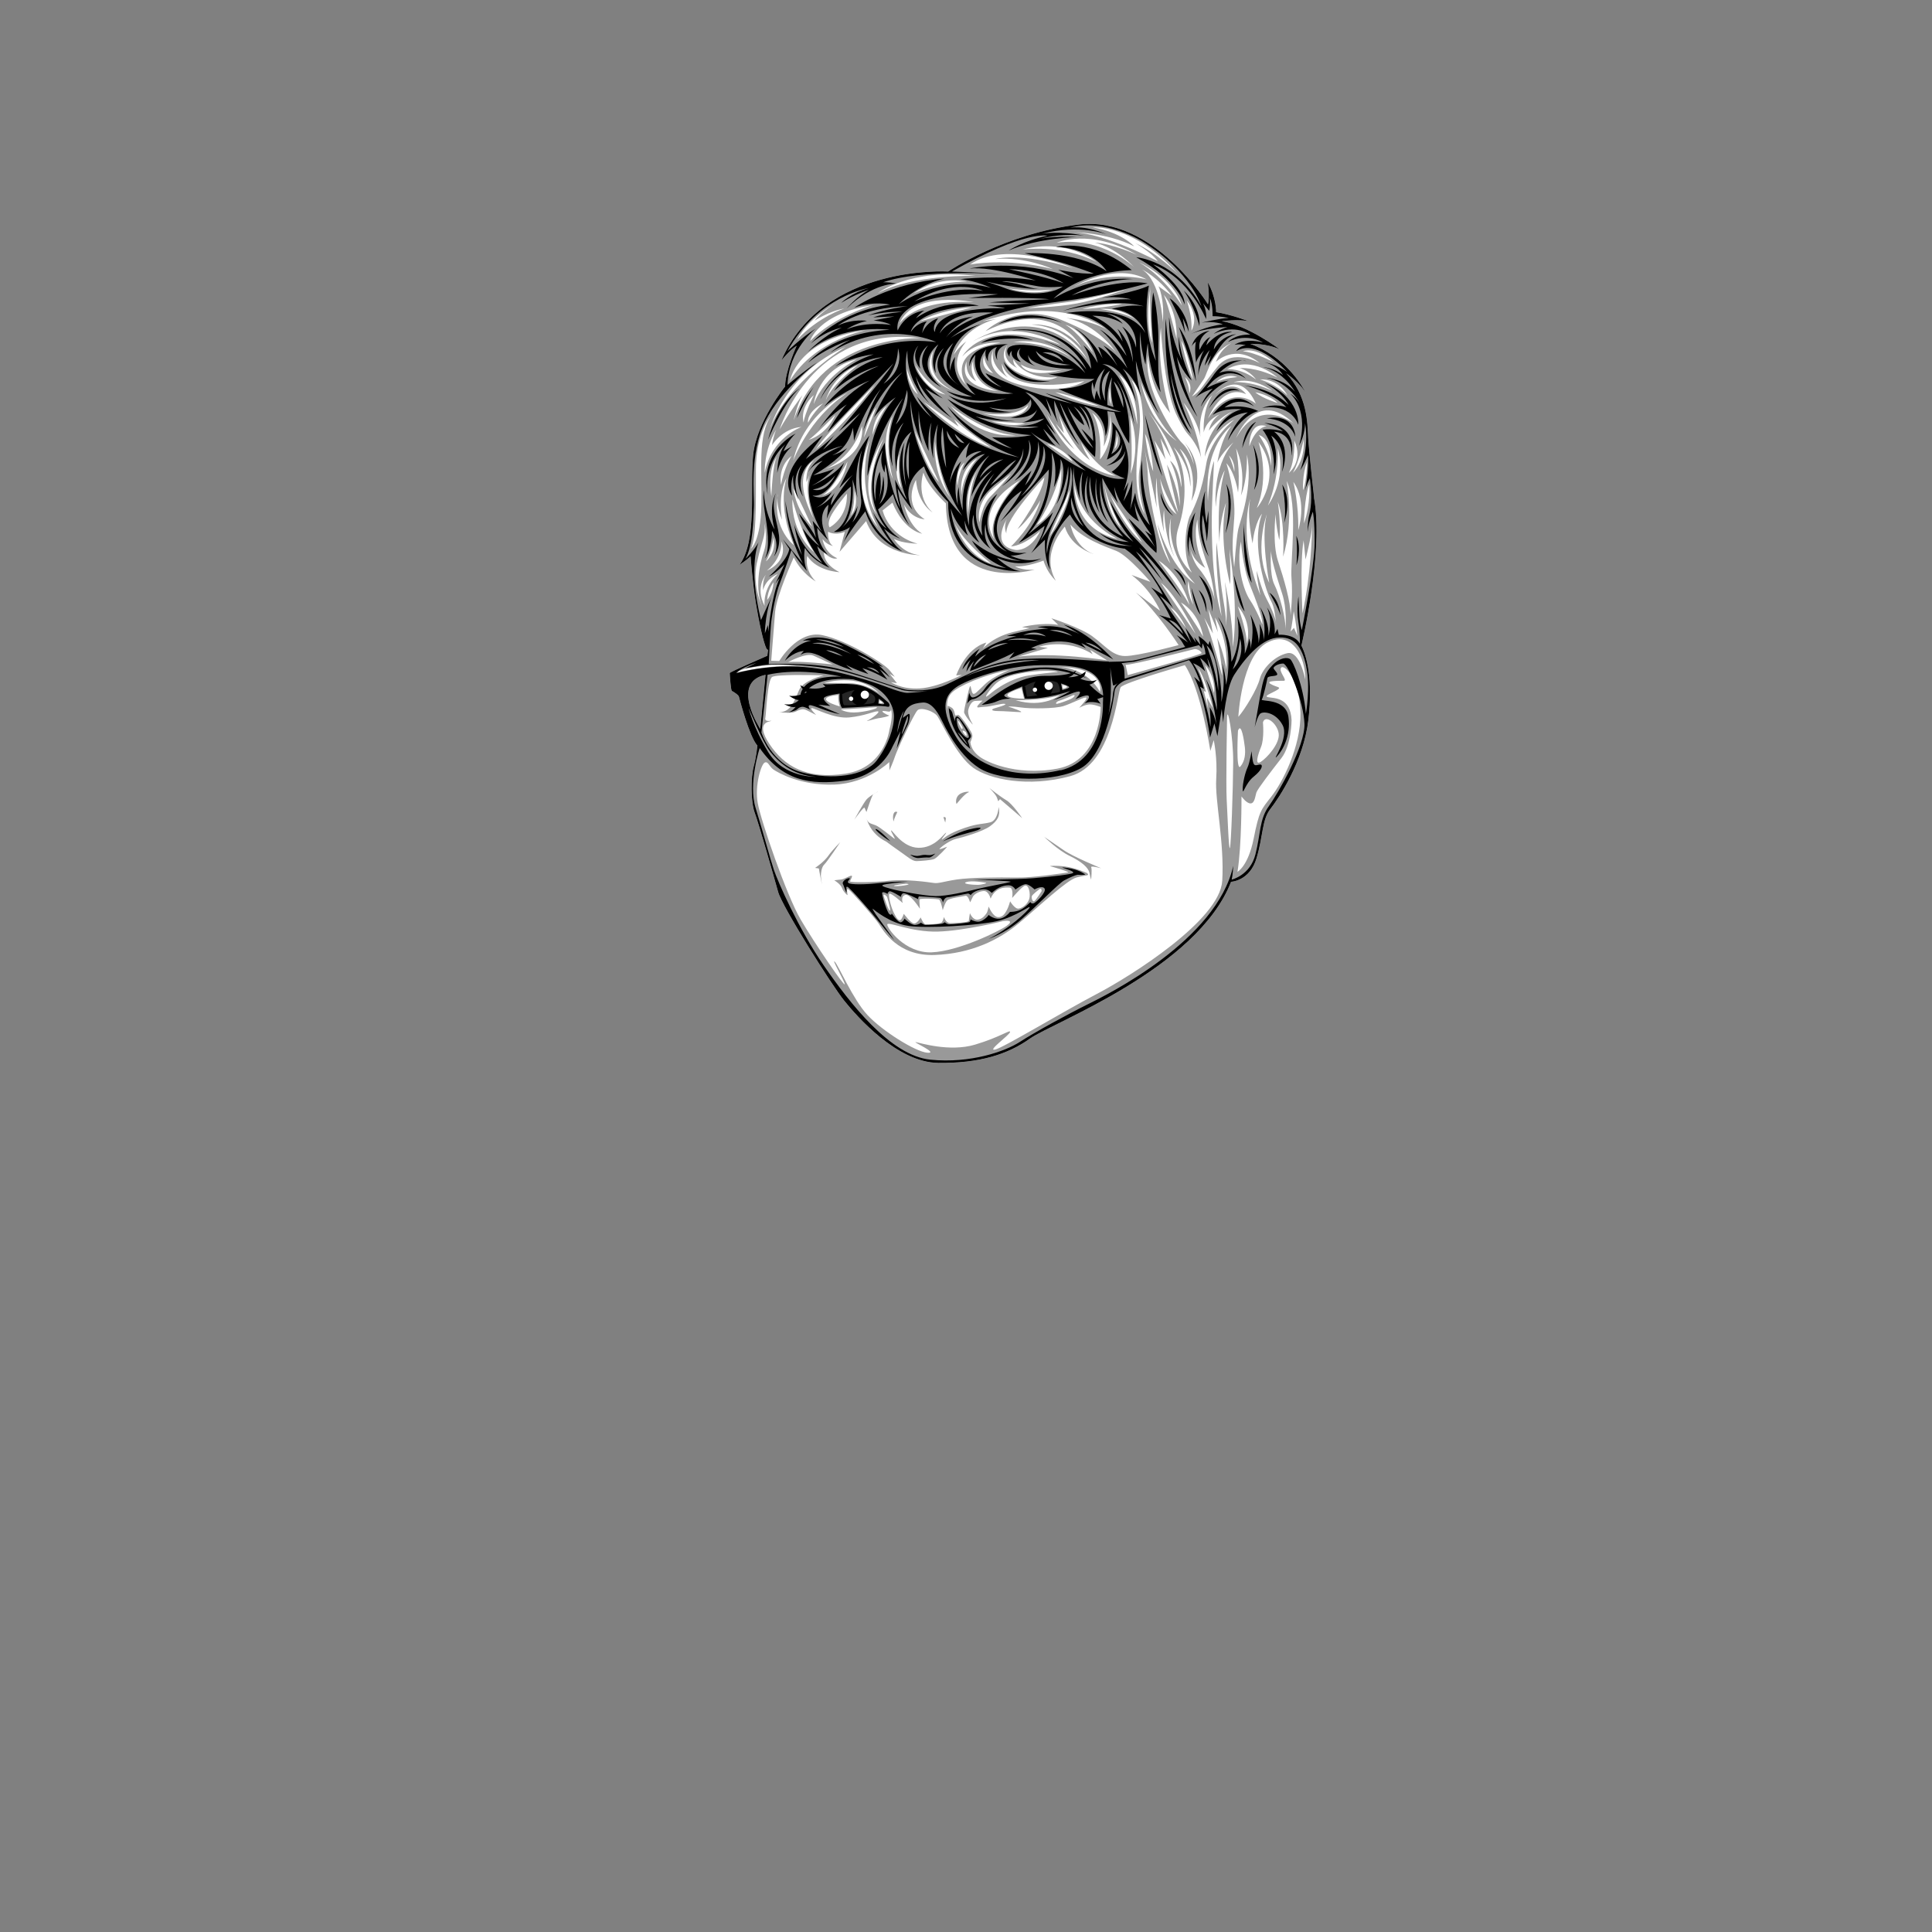
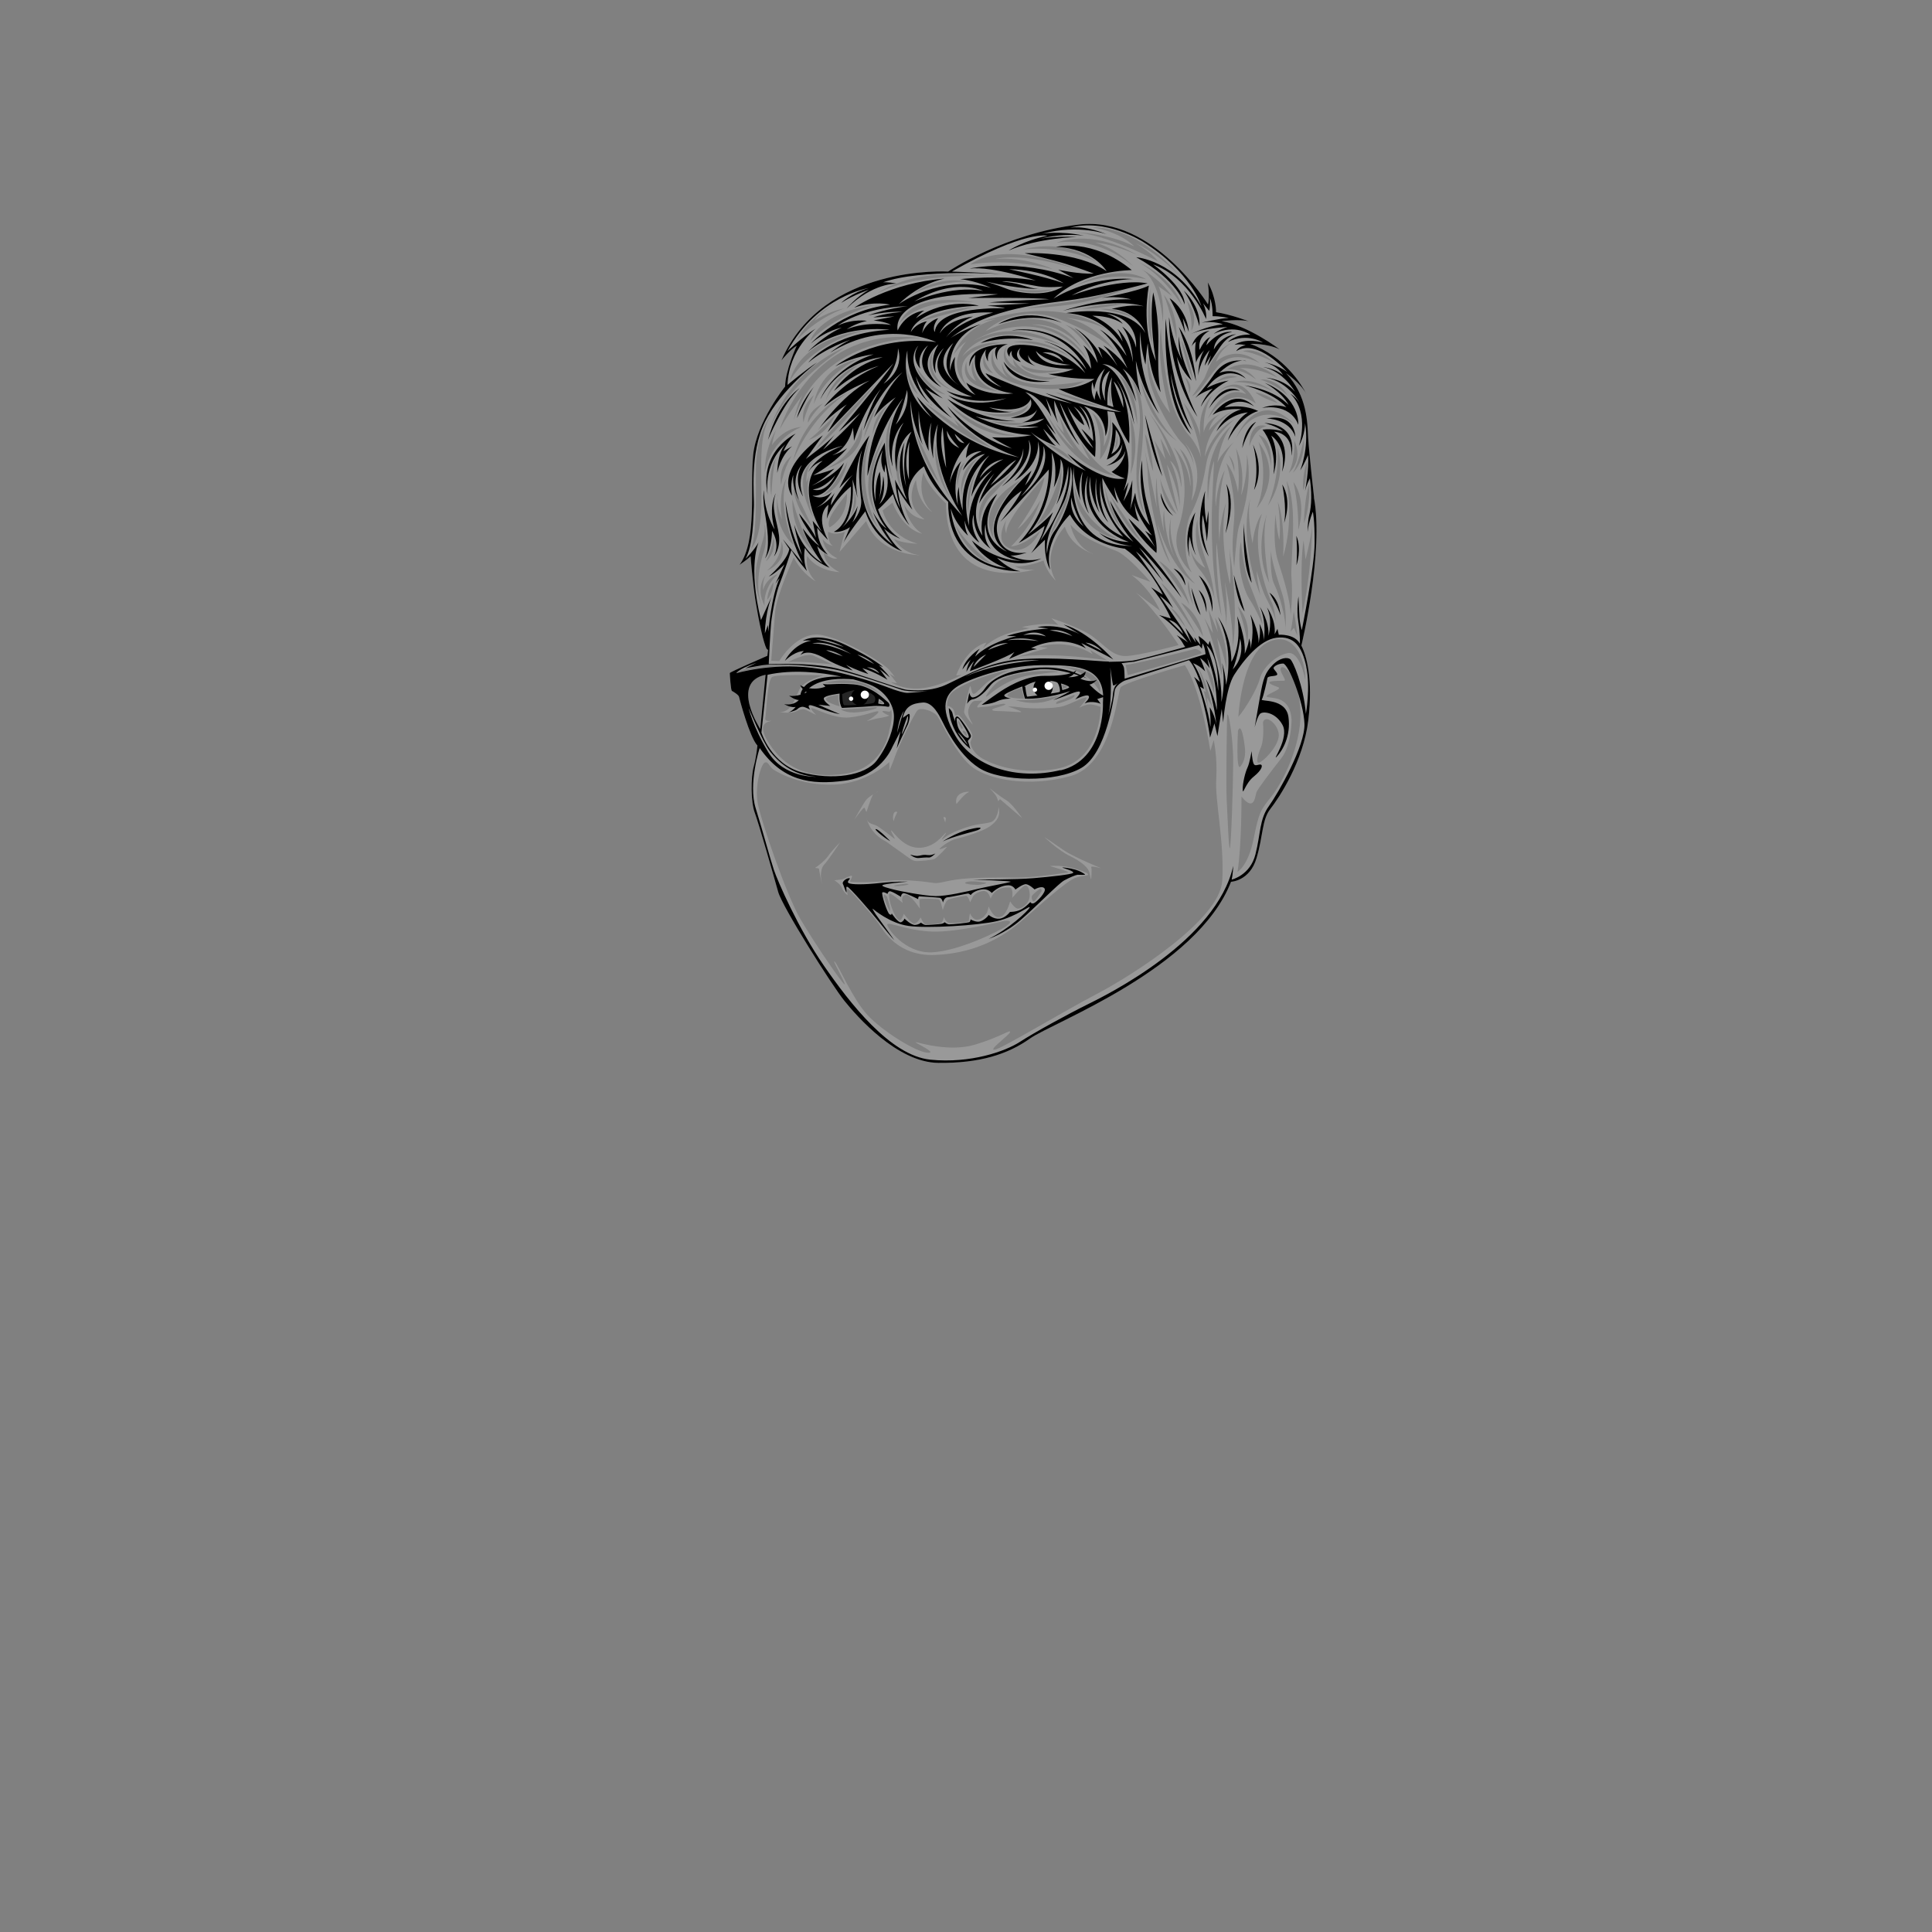
<svg xmlns="http://www.w3.org/2000/svg" id="Layer_2" data-name="Layer 2" viewBox="0 0 270 270">
  <rect x="0" y="0" width="270" height="270" fill="#808080" stroke="none" />
  <defs>
    <style>
      .cls-1 {
        fill: none;
      }

      .cls-2 {
        fill: #262626;
      }

      .cls-3 {
        fill: #fff;
      }

      .cls-4 {
        fill: #999;
      }
    </style>
  </defs>
  <g id="head-bounds">
    <rect class="cls-1" width="270" height="270" />
  </g>
  <g id="face-paths">
    <g>
-       <path class="cls-3" d="M182.55,55.04c.05.1.1.2.14.29-.02-.05-.07-.15-.14-.29ZM183.64,69.53s-.69-6.15-.82-8.32c-.12-2.17-.1-5.85-3.09-9.06,0,0,1.99,1.35,2.82,2.88-.6-1.17-2.97-5.21-7.83-6.97,0,0,2.26-.12,4.11.76,0,0-4.32-3.27-8.1-3.95,0,0,2.42-.29,3.76.02,0,0-2.53-.96-4.54-1.26,0,0,.05-2.01-1.16-4.16,0,0,.31,1.95.03,3.07,0,0-7.63-12.4-18.03-11.16-10.4,1.24-18.28,6.57-18.28,6.57,0,0-17.41-1.08-23.3,12.4,0,0,1.25-1.53,2.14-2.04,0,0-1.61,3.48-1.63,5.71,0,0-3.98,4.92-4.46,9.55-.47,4.63.6,11.92-1.9,15.36,0,0,1.1-.74,1.54-1.2,0,0,.29,3.84.73,6.51.44,2.67,1.05,5.55,1.51,6.44l.2.16-.1.81s-5.25,2.27-5.25,2.41c0,.14.13,2.42.3,2.5.17.08.93.54.99.82.06.28,1.47,5.63,2.57,6.81,0,0-.13,1.53-.52,2.96-.39,1.43-.43,4.91.16,6.46.58,1.55,2.67,8.93,3.26,11.03.59,2.11,7.48,13.02,9.25,15.22,1.77,2.2,7.4,8.62,13.14,8.68,5.74.06,9.68-1.18,12.81-3.41,3.14-2.23,23.35-9.72,28.09-21.9,0,0,2.62-.1,3.56-3.3.95-3.19.74-5.36,1.94-6.89,1.2-1.53,4.62-6.66,5.3-12.41.68-5.75-.27-9.02-.97-10.41,0,0,3.17-13.15,1.75-20.71ZM106.25,101.88s-4.26-6.53.74-7.58l-.74,7.58ZM182.7,55.33s.01.02.02.03c0,0,0-.01-.02-.03Z" />
      <path class="cls-4" d="M183.64,69.53s-.69-6.15-.82-8.32c-.12-2.17-.1-5.85-3.09-9.06,0,0,1.99,1.35,2.82,2.88-.6-1.17-2.97-5.21-7.83-6.97,0,0,2.26-.12,4.11.76,0,0-4.32-3.27-8.1-3.95,0,0,2.42-.29,3.76.02,0,0-2.53-.96-4.54-1.26,0,0,.05-2.01-1.16-4.16,0,0,.31,1.95.03,3.07,0,0-7.63-12.4-18.03-11.16-10.4,1.24-18.28,6.57-18.28,6.57,0,0-17.41-1.08-23.3,12.4,0,0,1.25-1.53,2.14-2.04,0,0-1.61,3.48-1.63,5.71,0,0-3.98,4.92-4.46,9.55-.47,4.63.6,11.92-1.9,15.36,0,0,1.1-.74,1.54-1.2,0,0,.29,3.84.73,6.51.44,2.67,1.05,5.55,1.51,6.44l.2.16-.1.81s-5.25,2.27-5.25,2.41c0,.14.13,2.42.3,2.5.17.08.93.54.99.82.06.28,1.47,5.63,2.57,6.81,0,0-.13,1.53-.52,2.96-.39,1.43-.43,4.91.16,6.46.58,1.55,2.67,8.93,3.26,11.03.59,2.11,7.48,13.02,9.25,15.22,1.77,2.2,7.4,8.62,13.14,8.68,5.74.06,9.68-1.18,12.81-3.41,3.14-2.23,23.35-9.72,28.09-21.9,0,0,2.62-.1,3.56-3.3.95-3.19.74-5.36,1.94-6.89,1.2-1.53,4.62-6.66,5.3-12.41.68-5.75-.27-9.02-.97-10.41,0,0,3.17-13.15,1.75-20.71ZM180.75,67.35c2,2.81.68,6.73.68,6.73.1-3.51-.68-6.73-.68-6.73ZM178.11,81.73c-.75-1.49-.48-4.95-.48-4.95-.09,1.06.79,3.83,1.56,6.21.66,2.06.5,4.46.44,5.08.12-1.58-.8-4.9-1.52-6.34ZM179.63,88.09c0,.09-.01.13-.01.13,0-.04,0-.09.01-.13ZM172.98,84.72c2.16,2.47,1.26,5.22,1.26,5.22.02-1.78-1.26-5.22-1.26-5.22ZM172.49,79.32c-.33-2.67-.28-3.39-.01-6.86.27-3.46-1.09-7.73-1.09-7.73,1.25,1.37,1.63,4.1,1.63,4.1.34-3.07-.28-6.18-.28-6.18,1.45,3.15.68,6.62.68,6.62.96-2.25.84-5.76.84-5.76.92,4.5-.95,9.27-1.21,10.44-.26,1.18-.57,5.36-.57,5.36ZM173.01,102.11c.48-1.26.86,1.49.96,2.32.1.83.03,1.92-.62,2.69-.66.76-.34-5.01-.34-5.01ZM168.82,98.96c-.18-.75-.59-2.41-.59-2.41l.3.16c-.41-1.62-1.11-3.41-1.11-3.41,1.07,1.57,2.07,5.65,2.07,5.65l-.82-1.45.15,1.46ZM135.66,102.19c-.35-.62-1.46-2.23-1.73-2.27-.27-.04-.39.2-.46-.03-.07-.23-.12-.75-.44-.97-.32-.22-.59-.28-.59-.28l-.03.48s-.32-1.39.61-2.31c.92-.92,4.39-2.48,8.03-3.17,0,0-2.2.85-3.35,1.94-1.15,1.09-1.52,1.57-1.75,1.33-.23-.25-.25-1.19-.39-1-.14.19-.82,3.17-.83,3.59-.01.42,1.37,2.02,1.2,1.71-.17-.31-.78-1.32-.6-2.04.18-.71.56-1.2.92-1.21.36,0,1.17-.1,1.04-.02,0,0-.72.62-.72.83,0,.21.38.01,1.11,0,.73-.01,2.39-.52,2.77-.4.38.12-1.2.52-1.56.65-.35.13-.39.34.55.35.94,0,2.55.14,3.16.15.61.01-1.37-.69-1.62-.74-.25-.06.5-.09,1.72.09,1.22.19,4.77.19,5.97-.21,1.2-.4,2.53-1.13,3.05-1.18.52-.05-.91,1.44-.91,1.44,0,0,.6-.35,1.25-.46.65-.12,1.76.34,1.76.34,0,0,.06,7.49-6.06,8.62-6.12,1.13-10.2-1.27-10.2-1.27,0,0-1.77-.8-1.95-2.43,0,0,.1-.17.18-.46.08-.29.22-.44-.12-1.06ZM134.98,102.32s.15.31.11.48c-.04.17-.57-.45-.55-.64.02-.19.44.16.44.16ZM134.43,101.89c-.06,0-.56-.87-.52-1.1.04-.23.6.83.6.83.06.12-.02.27-.08.27ZM149.93,97.17c.42-.13.27.18-.12.42-.39.24-1.78.72-2.08.77-.29.05-.15-.31.33-.44.48-.13,1.87-.74,1.87-.74ZM148.44,95.71c1.47.27.09.54.09.54l-.09-.54ZM141.94,97.85s3.49.1,6.2-.7c0,0-2.33,1.88-6.2.7ZM142.75,96.14l.36,1.5s-4.97-.02-.36-1.5ZM143.91,94.37c-3.31.5-5.72,2.76-5.72,2.76-1.03.83.26-.88.54-1.14.29-.26.81-1.25,3.71-1.84,2.89-.6,5.11-.36,5.35-.28.23.08-.56.01-3.88.51ZM153.73,96.7c-1.76-3.17-5.07-3.48-5.81-3.51-.05,0-.1,0-.15,0,0,0,.05,0,.15,0,6.73.13,5.81,3.51,5.81,3.51ZM142.23,91.79l4.21-1.25-1.23-.15s3.82-1.29,7.49,1.04l-.35-.61,2.37,1.46s-7.55-1.2-12.49-.5ZM152.66,88.92c-1.75-1.25-5.73-2.52-5.73-2.52l.96.93c-2.29-.41-5.07.31-5.07.31l1.06.15-1.78.42c-3.28.67-4.75,2.43-4.75,2.43l.49-.84c-2.94.83-4.21,4.59-4.21,4.59l.78-.07s-3.31,1.73-5.87,1.89c-2.56.16-4.03-.88-4.03-.88l.84.15-1.03-1.32.73.43-.74-.93c-.74-.93-5.93-4.19-9.4-4.9-3.47-.72-6.01,3.62-6.01,3.62l-1.12-.04s.36-4.63.55-6.87c.18-2.23,2.6-7.57,2.6-7.57,1.16,2.32,3.07,3.35,3.07,3.35-1.7-1.7-1.18-3.55-1.18-3.55,1.38,2.15,4.5,2.26,4.5,2.26-2.36-1.18-2.17-2.75-2.17-2.75,1.25,1.2,1.85.8,1.85.8-1.85-.8-2.05-2.69-2.05-2.69.57.83,1.47.98,1.47.98-.79-.43-.7-1.99-.7-1.99,1.13.59,2.34.01,2.34.01l-.73,2.8,3.71-4.3c1.76,4.82,7.55,4.77,7.55,4.77-2.51-.23-3.66-2.28-3.66-2.28,1.18.65,3.3.67,3.3.67-4.15-1.15-4.88-4.65-4.88-4.65l1.37-1.08c1.63,3.98,4.15,4.33,4.15,4.33-1.97-1.19-2.53-4.08-2.53-4.08,1.04,2.04,2.88,2.07,2.88,2.07-3.21-2.12-1.21-5.5-1.21-5.5.28,3.39,2.31,4.53,2.31,4.53-2.44-2.19-1.27-5.55-1.27-5.55.65,2.05,3.14,4.29,3.14,4.29.17,12.93,12.43,9.25,12.43,9.25-1.72.2-2.79-.45-2.79-.45,1.67.14,4-.8,4-.8.53,1.77,1.72,2.81,1.72,2.81-2.24-3.86,1.26-7.55,1.26-7.55.89,2.94,4.03,3.83,4.03,3.83-2.69-.96-3.25-4.12-3.25-4.12,1.71,1.98,4.79,3.04,6.42,3.68,1.63.64,4.76,4.32,4.76,4.32l-2.64-.96c2.77,2.07,3.99,5,3.99,5l-3.39-2.56c3.06,2.79,5.98,7.36,5.98,7.36,0,0-5.71,1.55-7.5,1.53-1.78-.02-2.81-1.51-4.56-2.76ZM106.96,100.33c.13-.7.29-5.36.96-5.73.66-.37,5.6-.27,7.19-.21,0,0-2.8.66-3.42,2.01-.57,1.24-1.12,3.22-2.81,3.11.64.09,1.79.2,2.33-.07.77-.38,1.08-.41,1.61-.14s1.24.62,1.24.62c0,0-.99-.96-.6-.96.39,0,3.07,1.53,5.26,1.3,2.2-.23,3.33-.84,3.91-.85.58-.01-.82,1.02-1.37,1.28-.55.26,1.11-.27,1.47-.31.36-.03,1.83-.34,1.47-.42-.36-.08-1.18-.59-.76-.6.42,0,.76.15.92.07.17-.09.16-.28.16-.28,0,0,.35.77-.23,2.87,0,0-.66,5.25-6.11,6.1-5.45.85-8.6-1.04-10.66-4.16-2.06-3.11.11-3.1.25-3.21.14-.11-.94.27-.82-.43ZM118.61,95.47c-2.54-.04-3.4-.02-3.4-.02,0,0,4.79-1.53,7.69,1.48,0,0-1.75-1.42-4.29-1.46ZM122.89,98.26v-.39c1.09.54,0,.39,0,.39ZM119.91,99.54c-1.67.17-2.4-.4-2.4-.4,1.11-.02,4.93-.31,4.93-.31.53.07-.85.54-2.52.71ZM117.36,98.72s-4.2-1.15-.2-1.61c0,0-.1.64.2,1.61ZM110.14,92.53s2.54-1.38,3.55-.9c1.01.48,2.7,1.23,2.7,1.23,0,0-4.64-.53-6.25-.33ZM107.22,83.84c.06-1.42.88-2.48.88-2.48-.06,1.55-.88,2.48-.88,2.48ZM111.98,59.68s-4.2,1.5-5.11,6.4c0,0-.14-3.13,1.61-6.05,0,0-.44,1.01-.59,2.18,0,0,1.42-2.32,4.09-2.54ZM136.08,42.23c-8.37-.48-10.4,3.03-10.4,3.03,1.96-4.8,10.4-3.03,10.4-3.03ZM127.7,41c3.67-2.62,7.45-1.64,7.45-1.64-4.14-.05-7.45,1.64-7.45,1.64ZM137.38,44.89c11.34-3.76,17.2,1.11,17.2,1.11-2.24-1.26-5.55-1.57-5.55-1.57,4.37.91,6.89,4.75,6.98,4.89-.08-.12-1.41-2.02-7.6-4.58-6.4-2.64-10.67,1.53-10.67,1.53,9.78-4.81,13.38,2.27,13.38,2.27-3.03-3.62-6.95-3.18-6.95-3.18,5.52.36,7.74,4.84,7.74,4.84-6.72-8.58-15.97-2.47-15.97-2.47,6.17-3.54,12.3.49,12.3.49-10.78-4.11-13.77,1.62-13.77,1.62,1.96-2.33,5.36-1.93,5.36-1.93-8,1.19-4.78,5.94-4.78,5.94-2.98-3.12.02-6.15.02-6.15-1.11.77-1.81,1.91-1.81,1.91,1.68-4.25,6.06-5.04,6.06-5.04-.63.09-1.92.33-1.92.33ZM161.91,40.02s.87,1.74.59,5.01c0,0-.23-5.72-2.93-7.39,0,0,2.28,1.09,4.21,3.73,0,0-1.14-.86-1.86-1.35ZM164.43,47.37s-1.04-4.41-1.78-6.15c0,0,1.92,2.06,1.78,6.15ZM161.01,47.93c-1.1-2.99-.22-7.81-.22-7.81-.22,1.55.22,7.81.22,7.81ZM160.23,39.04s-5.12-1.37-10.14,1.02c0,0,5.79-3.45,10.14-1.02ZM164.89,70.77c-.44-3.42-1.82-5.86-1.82-5.86l1.58,6.7c-.99-1.82-3.31-10.06-3.31-10.06l1.55,2.65-.72-2.96,1.47,2.69c-1.03-3.58-3.17-6.38-3.17-6.38,5.18,6.6,4.62,10.54,4.62,10.54-.47-3.13-1.57-3.69-1.57-3.69,1.47,2.82,1.37,6.37,1.37,6.37ZM162.24,81.44c2.33,1.84,4.85,7.15,4.85,7.15l-4.85-7.15ZM165.73,87.73l-2.14-2.8c1.18.61,2.14,2.8,2.14,2.8ZM166.22,84.54c-1.13-2.15-4.29-6.19-4.29-6.19,3.38,2.2,4.29,6.19,4.29,6.19ZM166.08,81.2s.29,1.96.69,3.33c0,0-1.04-1.86-.69-3.33ZM165.04,84.19c2.7,1.62,3.1,4.79,3.1,4.79-.99-1.78-3.1-4.79-3.1-4.79ZM161.75,73.13c.33,2.04,1.81,5.61,1.81,5.61-1.84-2.6-3.07-10.15-3.14-12.19-.07-1.73-.4-3.48-.5-3.98l-.03-.15s.01.05.03.15l1.75,8.39c-.3-2.92,0-4.18,0-4.18-.07,3.22,1.01,7.59,1.01,7.59-.25-2.13-.01-3.05-.01-3.05.25,4.64,1.45,6.45,1.45,6.45-1.3-2.74-.47-5.38-.47-5.38-.66,5.24,3.38,9.22,3.38,9.22-3.64-2.44-5.29-8.48-5.29-8.48ZM160.02,60.62c.95,1.78,1.14,5.25,1.14,5.25-.79-1.91-1.14-5.25-1.14-5.25ZM162.14,66.85c.32,1.62,2.3,5.02,2.3,5.02-2.07-1.43-2.3-5.02-2.3-5.02ZM159.44,53.35s1.98,5.61,5,8.27c0,0-3.8-2.36-5-8.27ZM159.97,71.86c-1.55-2.65-1.25-6.79-.75-11.36.5-4.57-1.09-7.42-1.09-7.42,2.46,2.26,1.51,9.92,1.1,12.6-.41,2.68.74,6.17.74,6.17ZM138.93,75.33s-3.13-4.21,3.62-8.22c0,0-4.89,4.81-3.62,8.22ZM136.44,53.31s-1.11-1.48-.43-2.88c0,0-.4,3.1,3.46,4.24,0,0-5.9-.44-4.38-4.19,0,0-.34,1.85,1.35,2.82ZM138.81,52.18c-2.06-.67-1.26-2.53-1.26-2.53-.06,1.3,1.26,2.53,1.26,2.53ZM140.86,52.77c-.93-.82-.83-1.95-.83-1.95,1.21,4.66,11.5,2.43,11.5,2.43,0,0-2.64,2.05-8.64.61-6-1.44-4.06-4.94-4.06-4.94-.63,2.23,2.03,3.85,2.03,3.85ZM142.14,51.41c-.64-.53-.52-1.2-.52-1.2,1.94,3.1,6.15,2.48,6.15,2.48,0,0-1.69,1.16-5.28-.53-3.58-1.69-1.74-3.86-1.74-3.86-1.01,2.07,1.39,3.11,1.39,3.11ZM141.61,47.82c4.67-.79,7.94,2.07,7.94,2.07-3.43-2.2-7.94-2.07-7.94-2.07ZM148.45,51.71c-5.12,1.3-5.78-.77-5.78-.77,1.99,1.26,5.78.77,5.78.77ZM155.12,57.78c.74,4.13-1.39,6.42-1.39,6.42.34-4.65-1.12-6.54-1.12-6.54,2.16,1.68,1.63,4.74,1.63,4.74,1.13-2.32.88-4.61.88-4.61ZM155.1,54.14l.17,2.34c-.47-.7-.17-2.34-.17-2.34ZM147.46,54.82c2.1.34,6.18,1.94,6.18,1.94-2.81-.41-6.18-1.94-6.18-1.94ZM137.23,57.72s4.61.84,6.46-1.12c0,0-.45,2.73-6.46,1.12ZM143.28,59.16s-1.53.7-4.73-.29c0,0,4.14.3,4.73.29ZM141.93,60.82s-4.71.79-9.1-4.1c0,0,4.79,3.93,9.1,4.1ZM136.59,64.05s-2.17,2.34-2.21,5.14c0,0-.65-3.42,2.21-5.14ZM133.82,67.9s-.46-2.12.99-3.28c0,0-.85,1.48-.99,3.28ZM136.66,65.67c-1.1,1.52-1.36,6.04-1.36,6.04-.53-3.75,1.36-6.04,1.36-6.04ZM138.72,68.31c1.11-.94,2.6-2.14,2.6-2.14,0,0-1.64,1.99-2.87,3.19-1.23,1.19-1.56,3.66-1.56,3.66-.45-1.96.73-3.78,1.84-4.71ZM133.65,54.79c-5.72-2.08-3.21-5.76-3.21-5.76-1.22,3.81,2.34,5.43,3.21,5.76.06.02.13.05.19.07,0,0-.07-.02-.19-.07ZM128.52,44.92c3.31-1.81,7.36-1.97,7.36-1.97l-7.36,1.97ZM132.13,55.14c-3.15-.7-4.21-4.15-4.21-4.15,1.51,2.73,4.21,4.15,4.21,4.15ZM128.28,55.12c-1.48-1.19-1.57-3.65-1.57-3.65.27,1.21,1.57,3.65,1.57,3.65ZM131.22,67.4c-2-2.22-3.39-7.25-3.39-7.25l3.39,7.25ZM130.66,61.77s.5,4.76,2.1,7.7c0,0-2.39-2.93-2.1-7.7ZM129.14,56.19l4.83,3.43-.65-1.03c2.04,1.89,5.17,3.92,5.17,3.92-4.5-1.42-9.35-6.31-9.35-6.31ZM138.53,78.77c-3.74-1.27-5.07-5.59-5.07-5.59,1.18,2.61,5.07,5.59,5.07,5.59ZM140.72,72.53c-.54,1.12-.08,2.01-.08,2.01-.2-2.06,5.32-7.84,5.32-7.84-.34,2.57-3.77,7.26-3.77,7.26,1.65-1.31,3.22-4.07,3.22-4.07-1.05,3.59-4.12,6.48-4.12,6.48,2.06-.2,4.09-2.19,4.09-2.19-1.4,2.92-3.41,2.68-3.41,2.68-3.69-.55-1.25-4.33-1.25-4.33ZM144.87,73.35c2.81-4.06,3.45-7.92,3.45-7.92.23,6.14-3.45,7.92-3.45,7.92ZM147.9,72.2c1.01-2.15,1.56-3.75,1.56-3.75-.08,2.38-2.77,6.53-2.77,6.53,0,0,.2-.63,1.2-2.78ZM146.3,62.03c2.69.75,3.6,2.49,3.6,2.49l-3.6-2.49ZM146.26,57.81s1.94,3.39,3.89,4.99c0,0-1.8-2.23-2.61-3.63l1.15,1.36-.71-2.58s1.75,4.48,4.34,6.36c0,0-.95-1.49-1.26-2.53,0,0,1.94,3.43,4.85,4.72,0,0-6.07-.6-9.64-8.69ZM155.76,62.74c.24-.63.34-1.89.34-1.89.36,1.33-.34,1.89-.34,1.89ZM150.16,67.78c.8,5.17,6.03,7.54,6.03,7.54-6.42-1.43-6.03-7.54-6.03-7.54ZM154.34,67.74c.46,2.63,2.32,6.02,2.32,6.02-1.92-1.97-2.32-6.02-2.32-6.02ZM155.2,69.27l4.42,6.53c-2.67-2.29-4.42-6.53-4.42-6.53ZM158.65,44.63c-1.4-.98-4.96-1.46-4.96-1.46,3.22-.18,4.96,1.46,4.96,1.46ZM151.23,43.18s3.2-.89,5.59-.68c0,0-2.92.6-5.59.68ZM158.92,59.34c-.66-4.13-2.51-6.94-2.51-6.94,2.71,1.96,2.51,6.94,2.51,6.94ZM157.93,58.02c1.63,4.61.06,8.19.06,8.19.41-2.77-.06-8.19-.06-8.19ZM157.49,40.39s-3.95,1.45-6.95,2.01c-3,.56-7.01.67-7.01.67,0,0,3.58-.61,5.67-.85,2.09-.25,7.45-1.6,8.29-1.82ZM141.02,40.31c3.4.52,6.11.14,6.11.14-2.91.97-6.11-.14-6.11-.14ZM152.72,49.25s-2.23-3.01-3.83-3.86c0,0,2.39.54,3.83,3.86ZM128.69,47.26s-13.76-.59-17.77,11.48c0,0,.46-2.22,1.23-3.53,0,0-1.92,2.5-3.18,4.78,0,0,4.42-14.71,19.71-12.73ZM126.01,68.25s-1.37-1.69-.34-4.84c0,0-.33,2.64.34,4.84ZM124.77,66.93s-2.22-4.85,0-8.86c0,0-1.4,3.33,0,8.86ZM119.41,68.53c.71,2.41-.52,3.52-.52,3.52.6-1.31.52-3.52.52-3.52ZM115.43,65.51c4.15-1.91,5.03-5.98,5.03-5.98.54,4.46-5.03,5.98-5.03,5.98ZM114.86,69.24c1.41-.57,3.59-4.75,3.59-4.75-.97,4.36-3.59,4.75-3.59,4.75ZM118.36,68.97c.12,3.45-2.42,4.73-2.42,4.73,0,0-.34-.38.09-1.4.43-1.01,2.34-3.33,2.34-3.33ZM112.7,67.4l.43-1.02c.05-.14.11-.28.17-.41l-.17.41c-.83,2.36.54,6.02.54,6.02-3.33-6.5.11-8.07.11-8.07-1.32,1.15-1.07,3.07-1.07,3.07ZM109.28,72.6s-.65-3.5.65-5.82c0,0-1.4,3.62,1,9.39,0,0-2.82-2.15-2.3-6.6.01-.38.08-.55.08-.55-.03.19-.06.37-.08.55-.02.55.07,1.53.64,3.03ZM110.63,63.71s-1.06,1.65-1.47,4.04c0,0-.55-2.46,1.47-4.04ZM110.74,69.77s1.26,4.95,3.02,7.39c0,0-3.18-2.49-3.02-7.39ZM113.72,56.47s.58-4.99,6.03-6.25c0,0-4.39,2.08-6.03,6.25ZM119.93,51.01s-3.51,2.49-4.51,4.89c0,0,.82-3.36,4.51-4.89ZM115.05,56.36s-1.28,1.11-2.13,2.71c0,0-.28-1.46,2.13-2.71ZM112.3,59.04s-.62-2,1.44-3.83c0,0-1.25,2.49-1.44,3.83ZM118.41,54.92c-5.41,3.52-7.56,9.46-7.56,9.46,1.55-6.76,7.56-9.46,7.56-9.46ZM110.88,68.27c.78,1.37,2.6,5.35,2.6,5.35-2.43-2.63-2.6-5.35-2.6-5.35ZM113.01,61.46c.7-.39,3.74-3.49,3.74-3.49-1.37,2.95-3.74,3.49-3.74,3.49ZM122.28,53.77c-3.67,4.91-8.24,9.01-8.24,9.01,1.51-2.33,8.24-9.01,8.24-9.01ZM122.46,56.9c-.56,1.6-1.72,4.25-1.72,4.25.53-2.89,1.72-4.25,1.72-4.25ZM121.54,61.47c-2.04,7.27,1.22,12.31,1.22,12.31-4.49-5.4-1.22-12.31-1.22-12.31ZM122.52,71.9s-3.25-3.83,1.02-10.72c0,0-3.27,6.37-1.02,10.72ZM121.95,60.75s-.08-2.38,2.02-4.09c0,0-1.51,2.2-2.02,4.09ZM108.58,63.83c-.61.93-.78,5.53-.78,5.53-.61-3.92.78-5.53.78-5.53ZM108.11,75.13c.42,2.21-1.07,3.32-1.07,3.32.77-1.35,1.07-3.32,1.07-3.32ZM109.21,75.65c1.05,2.87-2.02,4.09-2.02,4.09,2.22-1.84,2.02-4.09,2.02-4.09ZM166.85,90.73c.44-.12,1.07.32,1.07.54,0,.22-10.31,3.08-10.31,3.08l-.3-1.44c.84.04,9.1-2.06,9.55-2.18ZM168.42,92.95c1.54,1.77,1.24,3.91,1.24,3.91l-1.24-3.91ZM167.55,79.46c-.94-1.11-1.18-2.7-1.18-2.7.45,1.75,2.05,2.6,2.05,2.6-2.03-3.68-1.08-6.75-1.08-6.75.09,2.92.97,5,1.59,6.91.62,1.91.83,4.37.83,4.37-.19-1.42-1.27-3.32-2.21-4.43ZM166.33,72c-.68,1.43-1.15,5.83.23,8.02,0,0-3.1-2.54-1.87-6.28,1.23-3.74,1.23-8.09-.66-11.23,0,0,2.17,2.18,2.31,5.48,0,0,.42-1.97-1.47-5.28,0,0,2.63,2,1.64,7.29,0,0,2.35-4.22-.94-8.13,0,0,1.03,1.36,1.27,3.07,0,0-.49-1.91-1.6-2.98-1.11-1.07-5.53-7.68-4.82-12.29,0,0,.16,4.51,3.11,8.05,0,0-2-6.57-1.3-11.93,0,0,.4,8.23,2.1,12,0,0,1.04,2.24,1.77,2.98.72.74,1.72,2.48,1.77,3.4,0,0-.18-3.26-2.48-7.9,0,0,1.88,2.22,2.38,4.81,0,0-.65-3.67,1.69-5.88,0,0-1.39,1.66-1.24,5.25,0,0,.22-1.72,2.34-2.59,0,0-1.2.56-1.63,2.33,0,0,1.43-1.91,3.34-2.69,0,0-3.56,1.86-3.9,6.34,0,0,1.02-3.61,4.17-5.22,0,0-3.38,2.53-3.98,6.3-.6,3.77-1.53,5.67-2.21,7.1ZM165.61,52.7c1.23,1.15.58,2.29.58,2.29.07-.88-.58-2.29-.58-2.29ZM165.1,47.61c.86,1.41,1.64,5.45,1.64,5.45-.91-1.7-1.64-5.45-1.64-5.45ZM169.88,55.09s3.36-3.78,5.63,1.32c0,0-3.48-3.03-6.69,2.08,0,0,1.92-4.93,5.33-3.4,0,0-1.63-2.4-4.26,0ZM172.4,53.42c2.74-.88,5.41,1.2,5.41,1.2-3.12-1.45-5.41-1.2-5.41-1.2ZM178.55,56.32s-2.02-.59-3.12-1.49c0,0,1.93.3,3.12,1.49ZM169.97,53.42s1.27-1.36,2.96-.72c0,0-1.84.12-2.96.72ZM171.74,63.63c.98,1.07.75,2.29.75,2.29-.14-.88-.75-2.29-.75-2.29ZM173.43,75.68s.23,3.51,1.22,6c.99,2.49,1.81,4.65,1.77,5.6,0,0-.87-2.16-1.73-3.42-.86-1.27-1.98-4.81-1.26-8.17ZM176.13,83.16c-3.21-8.14-1.41-13.46-1.41-13.46-.51,2.52.33,6.24.33,6.24.34-3.07,1.32-4.15,1.32-4.15-1.65,4.49.7,11.19,1.28,12.24.44.79.6,2.23.65,2.88.02.13.03.24.02.34,0,0,0-.13-.02-.34-.12-.81-.73-2.16-1.32-3.26-.69-1.27-1.35-3.88-1.35-3.88-.04.95.51,3.39.51,3.39ZM178.55,62.6c1.36,4.38-1.36,8.05-1.36,8.05,1.71-4.15,1.36-8.05,1.36-8.05ZM177.38,81.46c-2.25-4.53-.34-9.58-.34-9.58-.89,3.19.34,9.58.34,9.58ZM175.64,71.01c1.87-4.55.23-9.26.23-9.26,3.6,4.84-.23,9.26-.23,9.26ZM177.62,65.11c-.25-2.42-1.71-4.32-1.71-4.32,2.06.63,1.71,4.32,1.71,4.32ZM174.6,62.36s-.11-3.59,2.42-2.8c0,0-1.5.03-2.42,2.8ZM178.61,78.43c-.83-2.49-.34-6.57-.34-6.57.03,1.62.51,3.61.51,3.61.3-2.12-.21-5.35-.21-5.35,1.05,2.71.75,7.68.75,7.68,1.58-5.27.48-10.6.48-10.6,1.68,3.43.48,11.25.69,13.64.21,2.39-.13,5.13-.13,5.13.02-1.84-.93-5.06-1.75-7.55ZM180.8,85.41c.3,1.44.51,3.45.51,3.45l-.47-1.11-.49.51c.21-.73.45-2.85.45-2.85ZM183.37,73.27c0,.09,0,.2,0,.33-.02,1.36-.18,6.75-1.34,12.12,0,0-.4-7.02.15-10.2l.27,2.67s.83-3.23.91-4.59c0-.21,0-.33,0-.33ZM182.97,67.65s.22,2.84-.74,5.49c0,0,.06-3.64.74-5.49ZM182.11,68.5s-.16-2.13.56-3.94c0,0-.07,2.89-.56,3.94ZM180.69,66.06c.89-1.52,1.51-4.67,1.51-4.67.18,3.26-1.51,4.67-1.51,4.67ZM180.12,66.08c.92-1.8.76-4.53.76-4.53,1.33,2.93-.76,4.53-.76,4.53ZM172.74,61.23s2.8-7.16,8.07-2.03c0,0-4.88-3.88-8.07,2.03ZM179.91,55.25c-1.62-1.6-3.84-2.23-3.84-2.23,2.72-.09,3.84,2.23,3.84,2.23ZM173.24,51.44c1.51.43,2.29,1.59,2.29,1.59-2.12-1.63-4.04-1.43-4.04-1.43,3.6-2.03,7.04,1.17,7.04,1.17-3.04-1.53-5.29-1.33-5.29-1.33ZM178.03,50.64s-2.57-1.38-4.33-1.55c0,0,1.66-.78,4.33,1.55ZM172.36,47.82c-.16.06-1.65.72-2.44,2.76,0,0,2.67-2.68,6.15.18,0,0-3.72-2.15-5.85.4-2.13,2.55-2.24,3.38-3.64,4.25,0,0,1.18-1.69,1.67-2.45.49-.76,1.06-3.98,4.12-5.13ZM166.5,46.21c.17-1.93-.66-4.25-.66-4.25,1.88,2.47.66,4.25.66,4.25ZM159.22,36.68s4.72,2.09,5.96,6.04c0,0-2.24-3.89-5.96-6.04ZM158.47,34.39s-1.75-1.93-5.77-2.61c0,0,5.76-.48,11.9,6.48,0,0-2.85-2.88-5.93-4.28,0,0,2.28,1.3,3.14,2.54,0,0-7.22-3.88-11.9-4.09,0,0,4.85.08,8.56,1.98ZM158.87,35.6s-3.46-1.57-5.88-1.69c0,0,2.64.45,5.54,3.45,0,0-4.47-4.35-10.85-3.44,0,0,4.6-2.09,11.19,1.68ZM153.2,36.58c-4.98-2.5-10.31-1.7-10.31-1.7,6.28-1.66,10.31,1.7,10.31,1.7ZM149.96,37.47c-7.52-2.29-10.85-1.27-10.85-1.27,4.22-.37,8.01,1.4,8.01,1.4-6.55-1.64-11.55-.63-11.55-.63,5.08-3.56,14.39.5,14.39.5ZM136.35,38.55s-8.82-.22-13.67,2.42c0,0,4.41-3.51,13.67-2.42ZM117.02,42.2s-2.32,1.42-3.17,2.61c0,0,1.98-1.33,4.15-1.7,0,0-3.62,1.15-6.57,4.34,0,0,1.12-2.65,5.59-5.24ZM122.08,42.61s-5.53,1.56-8.86,5.05c0,0,1.02-3.82,8.86-5.05ZM121.06,46.14s-7.13,1.3-10.66,7.05c0,0,.98-5.79,10.66-7.05ZM118.17,48.49s-8.02,4.82-10.54,11.35c0,0,2.2-7.81,10.54-11.35ZM104.96,76.69c.72-1.77.69-5.57.68-10.96-.01-5.39,2.16-7.69,2.16-7.69-1.96,2.71-1.28,7.71-1.4,12.65-.12,4.93-1.44,6-1.44,6ZM105.79,78.64c.73-3.44,1.19-3.45,1.07-5.45,0,0,.46,2.25-.1,3.85-.56,1.6-1.41,5.42-.11,8.03,0,0-1.6-2.98-.87-6.42ZM106.86,84.68c-1.38-2.65.17-4.35.17-4.35-.53.85-.38,2.14-.38,2.14.39-1.64,2.05-2.25,2.05-2.25-2.22,2.09-1.84,4.46-1.84,4.46ZM103.02,93.98c.53-.5,1.94-.73,4.02-.99,2.09-.26,4.45.14,4.45.14-3.98-.29-8.47.85-8.47.85ZM106.99,94.3l-.74,7.58s-4.26-6.53.74-7.58ZM170.8,123.13c-.32,5.44-12.72,13.27-17.53,15.78-4.8,2.51-13.16,7.59-14.24,7.78-1.08.19,2.05-2.04,2.13-2.46.08-.42-1.33.69-4.9,1.76-3.58,1.07-7.78-.28-8.28-.35-.5-.07,3.29,1.61,1.61,1.48-1.67-.14-6.32-3.06-8.37-5.28-2.05-2.22-4.05-6.95-4.56-7.44s1.39,2.73,1.39,3.15c0,.42-4.2-5.69-6.18-9.09s-5.51-13.7-5.97-16.2c-.46-2.5.49-5.53.99-5.7.5-.18.6.57,1.19.98.59.41,3.8,2.27,8.48,2.11,4.68-.17,7.72-3.15,7.72-3.15l.02,1.17s.56-1.26.8-2.02c.24-.76,2.65-5.98,3.15-6.41.49-.43,2.26.13,2.77.87.51.74,2.69,5.55,4.98,7.18,2.29,1.63,7.66,2.79,13.57,1.18,5.91-1.61,6.56-11.74,7.05-12.42.49-.68,8.97-3.09,8.97-3.09,2.23,3.3,3.56,11.98,3.56,11.98l.47-1.51s.54,2.41.35,5.43c-.2,3.01,1.16,8.84.84,14.28ZM170.79,94.45s-1.31-5.24-2.49-8.11l1.21,2.19-.65-3.42,1.35,3.24-.41-2.04s1.89,2.85,1.59,7.25c0,0-.38-2.5-1.29-4.41,0,0,.78,4.12.68,5.3ZM172.34,106.55c-.02,3.6-.29,11.63-.46,11.96s-.33-4.68-.45-6.76c-.12-2.09.05-11.45.05-11.45.05-1.92.88,2.66.86,6.26ZM171.18,81.4c.48,3.59.15,6.1.15,6.1.1-1.46-.4-3.46-.69-5.84-.29-2.38-.61-5.84-.61-5.84-.28,3.06.69,10.31.69,10.31-1.38-4.74-1.38-11.6-1.37-13.73,0-2.13.32-7.99.32-7.99-.72,1.81-.86,5.62-.86,5.62-.64-7.81,3.28-10.51,3.28-10.51-1.55,1.95-1.96,5.13-1.96,5.13.6-1.39,2.25-2.84,2.25-2.84-3.07,3.61-2.47,9.03-2.47,9.03.19-3.39,1.25-5.12,1.25-5.12-1.26,4.45-.74,10.05-.74,10.05.03-3.22.91-5.49.91-5.49-1.08,5.29.58,11.36.58,11.36.14-1.42-.09-4.97-.09-4.97,1.38,9.42.45,13.74.45,13.74.1-3.72-1.08-9.01-1.08-9.01ZM177.69,111.3c-1.47,1.87-1.72,2.04-2.49,5.9-.77,3.86-2.26,4.64-2.26,4.64.6-3.69.56-10.54.56-10.54,0,0,.69.99,1.27.98.58-.01.65-1.01.81-1.52.16-.5,2.12-3.05,3.51-4.83,1.39-1.78,1.41-5.29,1.41-5.29-.14-3.17-2.4-3.05-3.23-3.2-.84-.15.57-.6,1.24-1.03.66-.43-.09-.33-.93-.82-.84-.49,1.25-.44,1.83-.45.59-.01-.78-1.32-.37-1.83.41-.51,2.62,1.54,2.7,6.31.09,4.76-2.58,9.83-4.06,11.69ZM176.5,100.96c.31-1.18,2.01.13,2.2,1.55.19,1.42-1.69,3.46-2.52,3.97-.83.52-.43-.91.05-2.09.48-1.18.27-3.43.27-3.43ZM182.42,95s-.74-4.08-2.49-3.72c-1.75.37-3.47,2.07-3.87,3.58-.39,1.51-2.1,4.3-3,5.32,0,0,.43-8.45,4-10.35,3.56-1.9,5.39,2.08,5.36,5.17ZM139.5,111.98l.25-.3s2.25,1.92,3.1,2.66c0,0-1.37-2.02-2.22-2.51-.84-.49-2.37-1.71-2.37-1.71,0,0,.89.86,1.07,1.36l.18.5ZM115.76,119.6c-.65.89-1.69,1.58-1.81,1.66-.12.09.5.03.5.16,0,.13.42,2.21.42,2.21,0,0-.14-.88-.15-1.21,0-.33.06-1.21.47-1.6.41-.38,2.24-3.13,2.24-3.13,0,0-1.03,1.02-1.68,1.91ZM182.7,55.33s.01.02.02.03c0,0,0-.01-.02-.03ZM182.55,55.04c.05.1.1.2.14.29-.02-.05-.07-.15-.14-.29ZM133.69,112.34s1.1-1.4,1.6-1.58c.5-.18-.71-.2-1.29.32-.58.51-.35,1.34-.31,1.26ZM122.67,110.65s-.15.05-.3.14c.2-.09.37-.14.3-.14ZM120.83,112.9c.09.25.26.58.26.58,0,0,.71-2.19.92-2.44.02-.03.05-.05.08-.08-.33.21-.73.49-.95.72-.41.43-1.75,2.87-1.75,2.87,0,0,1.35-1.9,1.43-1.66ZM122.38,115.34c-.61-.26-1.09-.23-1.27-.94,0,0,.46,2.12,2.73,3.21,0,0,1.44,1.06,2.16,1.55.72.49,1.48,1.19,2.07,1.18.58-.01,2.09-.12,2.5-.3.41-.17,1.89-1.75,1.77-1.7-.12.04-1.29.52-1,.23.29-.3,1.44-1.15,2.28-1.34.83-.18,3.66-.99,4.73-1.76,1.07-.77,1.48-1.49,1.21-2.7,0,0-.09,1.88-1.17,2.15-1.08.27-1.67.16-3.29.69,0,0-2.11.64-3.13,1.48-1.03.84.55-.89.21-.7-.34.2-1.57,2.14-3.84,2.09-2.27-.05-3.7-2.58-3.8-2.42-.09.16.75,1.34.43,1.13-.32-.21-1.94-1.57-2.58-1.85ZM122.09,110.96c.1-.06.2-.12.28-.17-.1.05-.2.1-.28.17ZM124.92,114.71c0-.29.48-1.22.48-1.22,0,0-.38-.24-.54.3-.16.55.06,1.21.06.92ZM132.18,114.44c.04-.34-.34-.24-.34-.24l.26.75s.04-.17.07-.5ZM145.9,116.93s2,1.93,3.6,2.69c1.6.77,2.62,1.63,2.76,2.38.14.75.23.92.23.92,0,0,.14-1.42.01-1.71-.13-.29,1.42.14,1.42.14,0,0-3.92-1.6-5.27-2.54-1.35-.94-2.75-1.87-2.75-1.87ZM148.9,121.1c-1.42-.18-2.3-.08-2.13-.05.17.04,2.9.83,2.48.88-.42.05-4.84.76-7.26.71-2.43-.04-6.35-.01-8.27.27-1.92.29-2.54.59-3.25.48-.71-.11-4.02-.56-6.15-.31-2.13.25-5.51.27-5.52.1,0-.17.45-.8.19-.8-.25,0-1.04.48-1.41.53-.38.05-1.09.1-.96.14.13.04.89.57,1.06,1.07.18.5.77,1.07.77.95,0-.13-.23-1,.11-.8.34.2,3.67,3.95,4.27,4.86.6.91,2.63,4.51,7.77,4.33,5.14-.18,9.03-2.13,11.79-4.43,2.76-2.31,6.71-6.06,8.08-6.41,1.37-.36,1.88-.2,1.45-.61,0,0-1.6-.72-3.03-.91ZM135.06,123.27c.75-.26,2.63.08,2.63.08.5.03-.45.3-1.04.31-.58.01-2.34-.13-1.6-.39ZM126.62,123.5c1.3.1-1.41.44-1.67.32-.25-.12,1.67-.32,1.67-.32ZM123.51,125.06c.08-.17.46.28.46.28,0,0,.53,1.7.41,1.92-.12.21-.96-2.03-.88-2.2ZM140.68,129.39c-.95.69-6.71,3.55-10.47,3.7-3.76.15-6.29-3.44-6.21-3.9.08-.46,3.36,1.11,7.08,1,3.72-.11,9.09-1.46,9.09-1.46.83-.14,1.46-.03.51.66ZM143.84,125.62c-.24.76-.94,1.27-1.48,1.36-.54.09-1.19-1.02-1.19-1.02,0,0-.24.84-.44,1.18-.2.34-.48,1.05-1.24,1.03-.75-.03-1.32-1.48-1.32-1.48,0,0-.15.76-.32.97s-.49.76-1.2.86c-.71.1-1.1-.9-1.1-.9,0,0-.15.8-.15,1.05,0,.25-1.96.33-2.59.34-.63.01-.89-.86-.89-.86,0,0-.08.42-.28.72-.2.3-2.08.33-2.34.29-.25-.04-.64-.95-.64-.95,0,0-.44.84-.9.85-.46,0-1.45-1.35-1.45-1.35,0,0-.2.63-.44.84-.25.21-.59-.2-.98-1.03-.39-.83-.75-2.24-.63-2.58.12-.34,1.9,1.26,1.9,1.26,0,0-.35-.96.36-1.13.71-.18,2.04,1.93,2.04,1.93,0,0-.1-1.09-.06-1.29.04-.21,2.46-.09,2.72,0,.25.08.53,1.5.53,1.5,0,0,.31-1.09.64-1.39.33-.3,2.16-.54,2.54-.63.37-.09.64.91.64.91,0,0,.2-.34.36-.72.16-.38.82-.81,1.53-.86.71-.05.98,1.07.98,1.07.68-1.64,2.06-1.58,2.65-1.55.59.03.36,1.46.36,1.46,0,0,.98-1.19,1.64-1.66.66-.47.98,1.07.74,1.83ZM145.57,124.54s-.77,1.23-1.02,1.4c-.25.17-.43-.45-.35-.7.08-.25,1.07-.98,1.07-.98.33-.22.3.29.3.29Z" />
      <g>
        <path class="cls-2" d="M122.46,97.2s-1.68-1.89-4.89-.46c0,0-.13,1.95.28,2,.41.05,4.39-.22,4.39-.22,0,0,.45-.75.22-1.32Z" />
-         <path class="cls-2" d="M147.99,95.21s-2.62-1-4.93.44c0,0,.28,1.81.42,1.83.14.03,2.33-.23,2.33-.23,0,0,2.41-.29,2.49-.51.08-.22-.3-1.53-.3-1.53Z" />
      </g>
      <path d="M171.27,74.51s1.6-4.17.09-6.9c0,0,.8,2.45-.09,6.9ZM173.83,73.11s-.34,5.97,1.1,8.34c0,0-1.1-5.67-1.1-8.34ZM168.93,77.77s-1.34-3.18-.83-5.81c0,0,.49,2.39.54,3.7,0,0,.33-1.79.23-4.3l-.25,1.73s-.49-2.36-.19-4.48c0,0-1.97,5.25.5,9.16ZM173.25,54.61s-2.33-1.55-4.34,2.54c0,0,1.83-3.13,4.34-2.54ZM173.94,85.45l-1.51-5.1s.37,3.76,1.51,5.1ZM176.68,59.11s1.76.43,2.61,1.17c0,0-1.35-.44-2.85-.24,0,0,2.01,2.31,1.53,6.24,0,0,1-2.73-.31-5.39,0,0,2.2,1.3,1.51,5.03,0,0,1.48-3.54-1.1-5.58,0,0,2.63.04,2.4,3.34,0,0,1.18-4.28-3.8-4.57ZM167.53,80.41s1.6,2.28,1.9,5.07c0,0,.39-3.21-1.9-5.07ZM179.46,73.06s1.17-3.03-.26-5.35c0,0,.67,3.22.26,5.35ZM177.41,82.83s1.24,2.1,1.53,3.15c0,0-.09-2.14-1.53-3.15ZM171.12,56.95c2.23-1.75,4.18-.12,4.18-.12-3.02-3.04-5.83,1.15-5.83,1.15,1.61-1.07,4.04-.78,4.04-.78-2.5.63-3.5,3.07-3.5,3.07,1.92-2.58,4.38-2.63,4.38-2.63-1.9,1.12-2.81,3.94-2.81,3.94,2.02-3.76,4.27-4.13,4.27-4.13-2.23-1.09-4.73-.5-4.73-.5ZM175.26,68.46s1.58-2.58-.16-6.35c0,0,.98,3.12.16,6.35ZM173.6,62.63s.75-2.44,1.94-3.67c0,0-1.54.53-1.94,3.67ZM139.48,45.31s4.69-1.88,8.9-.2c0,0-4.39-2.47-8.9.2ZM137.06,47.94s3.28-1.06,7.31-.42c0,0-3.92-1.6-7.31.42ZM146.73,53.25c-4.76.17-6.49-2.73-6.49-2.73,1.36,3.78,6.49,2.73,6.49,2.73ZM182.55,55.04c.05.1.1.2.14.29-.02-.05-.07-.15-.14-.29ZM177,58.48s3.18.03,4.02,2.56c0,0,.02-3.34-4.02-2.56ZM167.51,82.44s.86,1.52,1.09,3.13c0,0,.21-2.01-1.09-3.13ZM167.14,77.6c-1.16-2.68-.08-6.02-.08-6.02-1.92,3.04-.81,6.26-.81,6.26-.33-1.53.03-2.87.03-2.87.17,1.45.86,2.63.86,2.63ZM167.79,85.95l-1.29-3.8s.38,2.72,1.29,3.8ZM164,79.44s1.13.96,1.66,2.39c0,0,0-1.7-1.66-2.39ZM160.02,57.98s.76,5.17,2.41,8.57l-2.41-8.57ZM162.19,68.88c.18,2.31,1.78,3.2,1.78,3.2-1.13-1.01-1.78-3.2-1.78-3.2ZM182.7,55.33s.01.02.02.03c0,0,0-.01-.02-.03ZM175.16,106.64c-.18-.55-.25-1.67-.25-1.67,0,0-.25,1.62-.57,2.3-.32.67-.69,2.19-.67,3.08.02.89.32-.84,1.53-1.81,1.21-.97,1.31-1.64.97-1.69-.34-.05-.83.35-1.01-.21ZM111.75,54.25s-2.98,1.89-4.43,7.23c0,0,2.2-5.31,4.43-7.23ZM149.82,121.41c-1.09-.19-1.51-.22-1.3-.14.21.08,1.72.51,1.43.73-.29.21-2.92.51-5.55.73-2.63.21-6.94.17-8.44.19,0,0,5.6.19,5.27.32-.33.13-3.62.73-4.87,1.05-1.25.31-4.08.95-5.58.94-1.51-.01-5.07-.7-5.83-.9-.76-.2-1.89-.47-1.6-.64.29-.17,2.83-.43,3.5-.48,0,0-1.71-.05-3.88.19-2.17.25-4.05.24-4.39,0-.34-.24.49-.68.07-.67-.42,0-.99.52-.86.77.13.25.53,1.58.52,1.12,0-.46-.14-.79.15-.67.3.12,2.9,3.04,4.52,5.06,1.62,2.02,2.01,2.39,2.01,2.39l-2.61-3.63s-.6-.91-.39-.75c.21.16,2.38,2.01,4.98,2.38,2.6.37,9.7-.05,12.4-.68,2.71-.63,4.72-2.34,4.52-1.88-.2.46-3,3.06-5.73,4.37,0,0,2.29-.75,4.47-2.63,2.18-1.88,5.3-5.11,6.09-5.54.79-.43,1.66-.78,1.87-.79.21,0,1.17.06,1.04-.06,0,0-.72-.57-1.81-.76ZM144.49,126.22c-.36.15-.5-.16-.5-.16,0,0-.68.76-1.37,1.08-.69.32-1.47.3-1.47.3,0,0-.65.88-1.49.95-.83.07-1.49-.53-1.49-.53-.22.37-.93.96-1.49.95-.56-.02-1.04-.32-1.04-.32,0,0-.02.25-.13.36-.11.11-2.5.35-2.86.33-.36-.02-.62-.3-.62-.3,0,0-.16.17-.47.23-.31.06-2.03.18-2.25.15-.22-.02-.62-.32-.62-.32,0,0-.19.25-.77.32-.58.07-1.52-.89-1.52-.89,0,0-.08.34-.46.51-.39.17-1.33-1.23-1.33-1.23,0,0,.03.33-.3.12-.34-.22-1.19-2.9-1-3.05.19-.14.73.21.73.21,0,0,.02-.28.27-.37.25-.09,1.6.78,1.6.78,0,0,.02-.45.35-.51.33-.06,2.05.83,2.05.83,0,0,0-.39.16-.39.17,0,2.51.15,2.85.2.34.05.46.66.46.66.13-.5.38-.73.68-.74.31,0,2.69-.52,2.83-.52.14,0,.37.22.37.22.24-.42,1.13-.8,1.82-.81.7-.01,1.12.51,1.12.51.9-.85,1.71-1.06,2.35-1.07.64-.01.96.6.96.6,0,0,1.02-.8,1.49-.75.47.05,1.18.73,1.18.73,0,0,1.05-.6,1.39-.14.34.47-1.11,1.91-1.47,2.06ZM183.64,69.53s-.69-6.15-.82-8.32c-.12-2.17-.1-5.85-3.09-9.06,0,0,1.99,1.35,2.82,2.88-.6-1.17-2.97-5.21-7.83-6.97,0,0,2.26-.12,4.11.76,0,0-4.32-3.27-8.1-3.95,0,0,2.42-.29,3.76.02,0,0-2.53-.96-4.54-1.26,0,0,.05-2.01-1.16-4.16,0,0,.31,1.95.03,3.07,0,0-7.63-12.4-18.03-11.16-10.4,1.24-18.28,6.57-18.28,6.57,0,0-17.41-1.08-23.3,12.4,0,0,1.25-1.53,2.14-2.04,0,0-1.61,3.48-1.63,5.71,0,0-3.98,4.92-4.46,9.55-.47,4.63.6,11.92-1.9,15.36,0,0,1.1-.74,1.54-1.2,0,0,.29,3.84.73,6.51.44,2.67,1.05,5.55,1.51,6.44l.2.16-.1.81s-5.25,2.27-5.25,2.41c0,.14.13,2.42.3,2.5.17.08.93.54.99.82.06.28,1.47,5.63,2.57,6.81,0,0-.13,1.53-.52,2.96-.39,1.43-.43,4.91.16,6.46.58,1.55,2.67,8.93,3.26,11.03.59,2.11,7.48,13.02,9.25,15.22,1.77,2.2,7.4,8.62,13.14,8.68,5.74.06,9.68-1.18,12.81-3.41,3.14-2.23,23.35-9.72,28.09-21.9,0,0,2.62-.1,3.56-3.3.95-3.19.74-5.36,1.94-6.89,1.2-1.53,4.62-6.66,5.3-12.41.68-5.75-.27-9.02-.97-10.41,0,0,3.17-13.15,1.75-20.71ZM106.89,88.57c.07-3.14.95-5.2.95-5.2l-1.49,3.29c-1.89-7.7-.32-10.9-.32-10.9-.57,1.1-1.84,2.33-1.84,2.33,1.09-1.98,1.07-5.66,1.17-7.21.1-1.55-.68-7.43,1.58-11.98,2.26-4.55,7.29-8.28,7.29-8.28-1.53.95-4.17,3.17-4.17,3.17.16-5.02,3.96-7.89,3.96-7.89-2.07,1.33-3.96,3.16-3.96,3.16,4.21-7.68,11.34-8.81,11.34-8.81-2.41.67-3.85,2.08-3.85,2.08,1.9-1.2,3.9-1.83,3.9-1.83-1.74.95-3.13,2.61-3.13,2.61,3.7-3.62,6.96-3.47,6.96-3.47-1.18-.27-1.88-.18-1.88-.18,5.27-1.93,16.83-1.14,16.83-1.14-2.39-.21-7.2-.37-7.2-.37,10.35-5.87,13.37-5,13.37-5-3.29.64-5.44,2.06-5.44,2.06,4.19-1.79,9.5-1.88,9.5-1.88-3.22-.19-5.18.26-5.18.26,3.45-.9,6.22-.45,6.22-.45-3.4-.73-5.9-.27-5.9-.27,5.33-1.39,9.11.09,9.11.09-3.37-1.4-5.24-.91-5.24-.91,5.03-1.43,10.28,1.95,10.28,1.95,6.81,4.27,8.15,9.01,8.15,9.01-3.58-6.46-9.11-6.86-9.11-6.86,5.83,3.2,6.76,6.61,6.76,6.61.08-2.43-4.41-5.61-4.41-5.61,5.09,1.87,7.41,7.64,7.41,7.64.15-1.05-.42-2.21-.42-2.21l.86,1.07c.2-.76.09-1.8.09-1.8.43.87.38,2.54.38,2.54,1.04-.02,2.26.25,2.26.25-1.13.02-3.79.65-3.79.65,1.79-.28,2.97.24,2.97.24-2.25.21-4.53,1.38-4.53,1.38,1.78-.87,5.17-1.01,5.17-1.01-1.29.4-1.91.95-1.91.95,3.03-1.43,5.1.12,5.1.12-2.13-.09-3.12,1.02-3.12,1.02,2.74-1.34,4.89.08,4.89.08-2.69-.7-3.97.32-3.97.32.83-.18,1.55.06,1.55.06-.96.14-1.32.82-1.32.82,3.02-1.85,7.12,2.92,7.12,2.92-1.4-1.06-3.16-1.36-3.16-1.36,1.89.47,2.58,1.79,2.58,1.79-1.19-.98-2.78-1.12-2.78-1.12,2.85.58,4.45,3.43,4.45,3.43-1.58-1.81-4.01-1.94-4.01-1.94,3.19.57,4.79,3.72,4.79,3.72-.52-.95-1.41-1.48-1.41-1.48,2.77,2.79,1.18,7.29,1.18,7.29.89-1.56.86-3.19.86-3.19.61,3.54-.68,6.62-.68,6.62.65-1.01,1.09-2.15,1.09-2.15.2,1.92-.41,5.02-.41,5.02.23-.97.68-1.77.68-1.77.39,2.92.08,4.43-.12,5.23-.19.8-.21,2.26-.21,2.26.22-1.68.74-2.81.74-2.81,0,0,.27,1.04.25,4.38-.02,3.34-1.79,12.15-1.79,12.15,0,0-.27-.83-.33-1.83-.06-1-.14-2.88-.14-2.88,0,0-.3,1.8-.02,3.55.28,1.75.22,3.05.22,3.05-.78-1.41-2.95-1.24-2.95-1.24l-.18-.83-.4.76c.21-2.09-1.07-3.74-1.07-3.74.87,1.82.2,3.97.2,3.97.17-2.01-1.2-4.08-1.2-4.08,1.04,2.32.54,4.76.54,4.76.11-1.09-.59-2.37-.59-2.37.23,1.29-.12,2.68-.12,2.68.05-1.8-1.16-3.99-1.16-3.99.71,2.33,0,4.89,0,4.89.15-.84-.19-1.54-.19-1.54.01.79-.59,2.14-.59,2.14.17-2.34-1.05-5.25-1.05-5.25.7,4.17-.81,6.37-.81,6.37-.03-3.89-1.87-6.24-1.87-6.24,2.38,4.56,1.13,9.47,1.13,9.47-.12-1.75-.56-3.04-.56-3.04.56,3.04-.11,5.44-.11,5.44.23-3.72-1.62-8.54-1.62-8.54l-.2.55c-.56-.74-1.36-1.23-1.36-1.23l.27,1.25-.86-1.07.22.75c-.6-.91-1.46-2.06-1.46-2.06l.83,2.12c-.86-1.61-4.42-6.61-4.42-6.61.93.61,1.87,1.72,1.87,1.72-1.69-3.11-5.2-7.93-5.2-7.93,1.57,1.23,3.84,4.28,3.84,4.28-1.38-2.15-3.39-4.83-3.39-4.83,2.04,1.89,5.94,7.04,5.94,7.04-2.28-3.89-5.14-6.93-6.67-8.49-1.53-1.56-3.35-5.08-3.35-5.08.94,3.29,3.28,5.75,3.28,5.75-4.7-3.39-4.34-8.95-4.34-8.95.74,1.62,2.2,3.56,2.2,3.56-.48-1.12-.54-2.29-.54-2.29.98,3.58,3.47,4.83,3.47,4.83-.61-1.16-.63-2.66-.63-2.66.33,1.96,2.42,4.6,2.42,4.6l-.97-.65c.73.95,1.42,2.32,1.42,2.32-.73-1.2-3.71-4.03-3.71-4.03,1.43,2.78,3.89,4.82,3.89,4.82.22-1.59-.62-4.38-1.34-7.08-.72-2.7-.65-5.88-.65-5.88-.85,4.07,1.08,9.09,1.08,9.09-1.88-2.01-2.05-4.56-2.05-4.56l-.71,2.35c.31-1.55.3-4.1.3-4.1-.27,1.43-1.24,2.95-1.24,2.95.36-1.05.71-2.65.71-2.65l-.69,1.22c2.19-5.85-1.59-9.63-1.59-9.63.29,2.13-.74,5.24-.74,5.24,1.9-.89,2.14-2.01,2.17-2.33,0-.03,0-.06,0-.09,0,0,0,.03,0,.09-.09,2.48-2.28,3.21-2.28,3.21,2.5-.59,2.72-2.26,2.72-2.26-.25,2.18-1.95,3.09-1.95,3.09.76.57,1.86.93,1.86.93-3.29.6-8.05-3.49-8.05-3.49.9,1.15,2.59,2.42,2.59,2.42-4.3-2.01-7.7-5.42-7.7-5.42,1.36,1.15,3.5,1.94,3.5,1.94-.81-.65-1.76-2.39-1.76-2.39l2.38,2.38-1.98-3.14,1.37,1.56s-.56-.99-1.9-3.14c-1.33-2.15-2.39-2.8-2.39-2.8,2.18.55,3.66,3.45,3.66,3.45l-.76-2.58,1.69,3.44c-.61-1.62-.52-3.13-.52-3.13,1.62,4.19,3.5,6.25,3.5,6.25-2.02-3.22-2.74-6.01-2.74-6.01,2.87,6.18,4.94,7.65,4.94,7.65.48-5.69-1.55-7.08-1.55-7.08,3.15.91,3,4.17,3,4.17.56-1.26.32-2.97.32-2.97-.02-.18-.04-.36-.06-.53l.98.16c.76,2.51,2.08,4.37,2.08,4.37.31-6.15-1.83-8.95-1.83-8.95,1.45,1.77,2.54,6.31,2.54,6.31-1.27-8.05-4.5-8.45-4.5-8.45,3.09-.06,4.78,5.31,4.78,5.31-.82-3.58-1.92-4.69-1.92-4.69,1.53,1.1,2.33,3.09,2.62,3.96-.72-2.46-.76-5.04-.76-5.04,1,4.5,3.23,7.38,3.23,7.38-3.37-6.38-2.59-11.45-2.59-11.45-.04,2.26.71,4.59.71,4.59.09-1.92.32-2.97.32-2.97.21,4.51,1.79,6.82,1.79,6.82,0,0-.45-1.75-.32-6.22.13-4.48-.72-7.72-.72-7.72-.64,4.02.38,9.57.38,9.57-2.18-4.81-.98-10.52-.98-10.52-1.82.91-6.62,1.71-6.62,1.71,2.42-.29,4.14.22,4.14.22-4.14-.22-9.54,1.59-9.54,1.59,7.99-1.94,11.28-.62,11.28-.62-1.85-.39-4.47.37-4.47.37,3.73.27,4.7,3.34,4.7,3.34-2.5-4.3-11.04-2.77-11.04-2.77,6.61.47,8.43,5.99,8.43,5.99-1.89-2.73-3.74-3.7-3.74-3.7,2.42,1.92,3.86,5.45,3.86,5.45-1.46-2.15-3.36-3.2-3.36-3.2,1.02,1.03,1.97,2.85,1.97,2.85-1.63-2.4-2.68-2.67-2.68-2.67l.61,1.62c-1.73-3.19-3.92-4.24-3.92-4.24,2.88,1.96,3.22,4.88,3.22,4.88-.99-1.78-2.01-2.47-2.01-2.47,1.03,1.36,1.1,3.28,1.1,3.28-4.26-6.91-11.13-5.36-11.13-5.36,7.81-.68,10.46,5.46,10.46,5.46-2.57-3.38-5.92-3.95-5.92-3.95,3.99,1.1,5.76,4.45,5.76,4.45-.43-.49-3.11-3.37-7.72-3.88-4.61-.5-2.86,1.6-2.86,1.6-.05-.5.32-.84.32-.84-.27,1.26,1.28,1.57,1.28,1.57-1.23-1.15-.04-1.96-.04-1.96-1.06,1.48,2.05,2.51,2.05,2.51-1.14-.52-.99-1.53-.99-1.53.41,1.92,6.35,1.98,6.35,1.98-2.08.79-3.58.65-3.58.65,2.73.79,6.49.72,6.49.72-2.15,1.46-5.03,1.39-5.03,1.39,2.36,1.17,8.79,3.23,8.79,3.23-3.94-.35-10.62-2.65-10.62-2.65.68.41,3.75,1.48,3.75,1.48-6.42-1.47-12.12-4.26-12.12-4.26.6,1.03,2.25,1.97,2.25,1.97-5.18-2.12-2.14-5.31-2.14-5.31-.4.76.24,1.71.24,1.71-.24-1.71,1.26-2.03,1.26-2.03-.61.72.03,1.84.03,1.84-.37-1.92,1.51-2.24,1.51-2.24-6.1.11-5.38,3.11-5.38,3.11.15-.96.81-1.6.81-1.6-.79,4.91,5.32,5.38,5.32,5.38-4.21.49-6.59-1.51-6.59-1.51.35.91,1.29,1.73,1.29,1.73-3.71-1.77-2.85-5.34-2.85-5.34-.57.76-.72,1.98-.72,1.98-.3-5.14,4.44-6.56,4.44-6.56-2.37.63-4.35,1.96-4.35,1.96,5.57-4.36,13.17-4.75,17.5-5.41,4.34-.66,10.03-2.23,10.03-2.23-4.19-.76-10.63,1.69-10.63,1.69,4.18-2.29,8.61-2.29,8.61-2.29-6.24-.47-11.15,2.75-11.15,2.75,4.11-4,10.96-4,10.96-4-5.6-4.58-10.59-3.24-10.59-3.24,5.19.2,7.08,3.39,7.08,3.39-4.36-2.93-11.46-2.51-11.46-2.51,0,0,4.11.97,5.75,1.49,1.64.51,3.91,1.35,3.91,1.35-2,.12-4.98-.54-4.98-.54l2.15,1.17c-7.74-2.83-14.53-1.33-14.53-1.33,3.25-.35,9.27,1.67,9.27,1.67-4.95-.83-10.58-.19-10.58-.19,2.35.25,4.29,1.22,4.29,1.22-7.02-1.97-12.88,2.28-12.88,2.28,3-2.98,6.42-3.58,6.42-3.58-7.72.6-12.64,4.07-12.64,4.07,2.78-1.01,5.01-.42,5.01-.42-6.97.79-11.06,5.42-11.06,5.42,2.22-1.88,4.31-2.21,4.31-2.21-2.61,1.13-4.75,3.39-4.75,3.39,4.73-4.06,11.44-3.09,11.44-3.09-8.19.44-11.37,4.59-11.37,4.59,2.47-2.09,5.88-3.2,5.88-3.2-1.53.74-2.81,1.81-2.81,1.81,7.73-4.86,14.81-1.48,14.81-1.48-8.59-1.1-14.11,3.39-14.11,3.39,2.65-1.43,5.36-1.68,5.36-1.68-5.86,1.94-7.45,6.28-7.45,6.28,2.99-5.61,8.72-5.88,8.72-5.88-4.7,1.25-6.81,4.72-6.81,4.72,3.04-2.73,6.25-3.5,6.25-3.5-4.81,1.93-7.63,5.7-7.63,5.7,2.68-2.22,6.37-3.67,6.37-3.67-4.22,2.29-7.23,6.98-7.23,6.98,1.18-1.78,4.03-3.63,4.03-3.63-1.27,1.28-2.69,3.89-2.69,3.89l9.23-9.65c-1.75,2.54-7.69,9.58-7.69,9.58l3.05-2.65c-2.41,2.89-5.22,5.15-5.22,5.15l1.68-2.16c-.86,1.1-4.08,3.46-4.08,3.46l2.37-3.3c-7.14,5.27-4.28,8.44-4.28,8.44-.37-1.75.16-2.89.16-2.89-.22,1.84.77,3.46.77,3.46-1.27-3.32.42-4.86.42-4.86-1.34,2.24.16,4.39.16,4.39-2.02-5.52,5.56-7.08,5.56-7.08-3.86,1.41-4.83,3.68-4.83,3.68.77-1.27,2.02-1.58,2.02-1.58-4.29,3.25-.12,9.91-.12,9.91l-1.28-1.52.46,2.37c-.65-1.37-2.36-3.39-2.36-3.39.49,1.54,2.84,4.55,2.84,4.55-1.36-1.02-2.34-2.51-2.34-2.51.88,2.58,2.76,4.88,2.76,4.88-3.04-1.87-3.94-5.41-3.94-5.41.24,1.63,1.08,4.29,1.08,4.29-1.73-3.19-2.31-7.57-2.31-7.57.21,4.8,2.46,8.78,2.46,8.78l-2.82-3.42.9,1.36c-.22,1.59-2.86,3.86-2.86,3.86.95-.44,2.19-1.71,2.19-1.71-.27.59-.85,1.83-1.26,2.71.3-.48.59-.78.59-.78-1.17,2.49-1.58,7.47-1.58,7.47l-.06-.92-.48,1.3ZM172.27,93.54c.75-1.66,1.04-4.31,1.04-4.31.72,2.77-1.04,4.31-1.04,4.31ZM170.03,101.53c-.19-1.54-.97-2.7-.97-2.7.21,2.38.09,2.72.09,2.72-.25-2.21-1.44-5.58-1.44-5.58l.55.32c-.5-2.21-1.53-3.61-1.53-3.61.97.36,1.69,1.14,1.69,1.14-.22-.71-.7-1.87-.7-1.87.81.61,1.32,1.44,1.32,1.44l-.32-1.42c1.48,3.07,1.34,7.29,1.34,7.29-.55-2.75-1.54-4.36-1.54-4.36,1.23,3.2,1.5,6.62,1.5,6.62ZM155.16,93.26s.32,2.45.41,2.53c.09.08.66-.32.66-.32-.47.37-.65.9-.72,1.77-.05.67-.46,2.15-.64,2.78.62-2.36.29-6.76.29-6.76ZM154.95,92.45c-1.17.02-8.04-.75-12.82-.27-4.78.48-8.69,3.11-10.52,3.76-1.83.65-3.67.57-4.78.48-1.12-.09-6.22-2.12-9.86-3-3.64-.88-9.54-.61-9.54-.61,0,0,.2-4.46.34-5.8.14-1.34.7-4.25,1.19-5.43.48-1.18,1.64-4.71,1.64-4.71.86,1.49,2.17,2.92,2.17,2.92-.64-1.6-.28-3.23-.28-3.23,1.15,1.93,3.45,2.78,3.45,2.78-1.36-1.2-1.73-3.03-1.73-3.03.63.77,1.47,1.2,1.47,1.2-1.59-1.7-1.46-3.76-1.46-3.76.57.83,1.48,1.7,1.48,1.7-1.9-3.64.08-4.91.08-4.91l-.24,1.96c.96-2.64,3.38-4.52,3.38-4.52.15,5.4-2.4,6.34-2.4,6.34,1.17.15,2.27-.65,2.27-.65l-.96,2.3c.43-1.07,3.1-4.51,3.1-4.51,1.42,4.38,5.17,5.59,5.17,5.59-1.24-.76-2.56-3.19-2.56-3.19,1.13,1.04,2.25,1.41,2.25,1.41-2.25-1.41-3.08-4.07-3.08-4.07.77-.63,2.08-2.15,2.08-2.15.83,2.77,2.31,4.36,2.31,4.36-1.38-2.09-1.65-5.15-1.65-5.15.92,1.66,2.06,2.97,2.06,2.97-1.91-3.87,1.62-6.05,1.62-6.05,1.05,2.88,3.38,4.96,3.38,4.96-.1,10.15,10.09,9.69,10.09,9.69-1.73-.25-3.27-1.89-3.27-1.89,3.49,1.67,6.19.11,6.19.11-2.27.71-4.3-.42-4.3-.42,1,.09,2.28-.43,2.28-.43,0,0-3.44.79-4.12-2.6-.67-3.39,3.4-6.02,3.4-6.02-.86,1.8-2.99,4.34-2.99,4.34,2.08-1.99,6.78-7.31,6.78-7.31,0,6.3-4.22,10.28-4.22,10.28,1.6-.86,3.64-2.41,3.64-2.41-.36,1.85-1.88,3.82-1.88,3.82l1.92-1.87c-.11,3.01.74,4.17.74,4.17-1.07-3.99,2.76-7.69,2.76-7.69,2.36,4.31,7.67,4.77,7.67,4.77,3.5,2.5,5.3,6.43,5.3,6.43l-1.63-1.03c1.82,2.03,2.75,4.35,2.75,4.35l-1.63-.47c2.09,1.3,4.03,3.83,4.03,3.83-.45-.38-1.58-1.03-1.58-1.03.57.55.97,1.32.97,1.32l.23.33s-6.32,1.78-7.32,1.91c-1,.13-2.17.15-3.34.17ZM148.22,107.62c-6.27,1.51-12.27-.56-14.69-4.78-2.42-4.22-1.25-5.83.1-6.8,1.35-.97,6.75-3.05,11.85-3.08,4.75-.03,8.48.12,8.69,4.25-.76-.35-1.92-1.54-1.92-1.54.58-.09,1.07-.69,1.07-.69-.95.52-2.34-.13-2.34-.13.17-.08.3-.17.4-.26.35.12.56.21.56.21-.17-.09-.33-.18-.5-.26.32-.34.27-.69.27-.69-.24.2-.49.35-.74.47-.25-.11-.5-.22-.75-.31.13-.19.19-.35.19-.35-.08.09-.2.18-.39.27-2.65-.93-5.1-.69-7.22-.35-2.63.42-4.36,1.5-5.1,2.56-.73,1.06-1.44,1.32-1.77,1.33-.33,0-.47-.66-.47-.66l-.31,1.55s.32-.59.82-.64c.5-.05,1.45-.65,2.43-1.92.98-1.27,3.4-1.73,6.36-2.2,1.55-.25,3.45.1,4.9.48-.67.22-1.81.39-3.64.37-2.88-.03-5.61,1.77-6.56,2.42-.95.64-2.27,1.63-2.27,1.63,0,0,1.34-.11,2.16-.5.83-.39,1.92-.37,1.92-.37,0,0-1.22-.23-.85-.57s2.45-1.13,2.45-1.13c.05.67.37,1.71.37,1.71,2.97.11,6.33-1.07,6.33-1.07-.7.51-2.4,1.26-2.4,1.26,1.29-.32,2.95-1.18,3.57-1.19.63-.01-.48,1.1-.48,1.1,0,0,1.57-.78,1.87-.49.3.29-.57,1.06-.57,1.06,1.04-.48,2.26.04,2.26.04l-.47-.66.81-.26c0,.25,0,.51-.02.79,0,0,.34,7.94-5.93,9.44ZM134.89,94.56s4.47-2.53,10.41-2.3c0,0-5.9.27-10.41,2.3ZM149.3,94.63c.35-.08.6-.26.78-.45.25.07.49.14.7.21-.8.32-1.48.24-1.48.24ZM149.41,96.05c0,.17-.95.39-.95.39l-.18-.92c.34.08,1.13.36,1.14.52ZM146.69,95.13c.57.05.97.18,1.07.26.25.22.47,1.16.33,1.3-.05.05-.58.14-1.26.24.18-.23.29-.53.29-.85,0-.38-.17-.72-.43-.96ZM144.99,97.19c-.77.1-1.39.17-1.43.17-.11,0-.28-1.39-.28-1.39l-.14-.03c.52-.34,1.07-.56,1.6-.68-.19.24-.31.54-.3.87,0,.44.22.82.55,1.06ZM113.57,69.26c2.51.37,4.39-4.59,4.39-4.59-1.51,1.99-4.54,3.22-4.54,3.22,1.66-.82,3.18-2.4,3.18-2.4-1.24.57-2.95.93-2.95.93,3.31-1.86,4.74-3.8,4.74-3.8-.87.68-2.07,1-2.07,1,2.41-1.05,2.86-3.85,2.86-3.85.14.79.16,1.84.16,1.84,1.55-4.75,3.76-7.26,3.76-7.26-1.63,2.37-2.45,5.81-2.45,5.81,2.36-6.02,5.46-8.12,5.46-8.12-2.26,2.13-3.98,6.3-3.98,6.3,1.06-1.52,3.04-2.81,3.04-2.81-4.06,4.34-3.94,10.98-3.94,10.98,1.92-7.43,4.99-10.87,4.99-10.87-3.25,5.07-1.46,9.56-1.46,9.56-.66-4.08,1.52-6.13,1.52-6.13-1.91,3.09-.96,6.87-.96,6.87-.12-4.35,2.07-5.6,2.07-5.6-1.74,3.04-.74,7.75-.74,7.75-.98-3.58-.24-6.27-.24-6.27-1.69,3.67.35,8.06.35,8.06-.68-.78-1.68-2.85-1.68-2.85.21,2.55.78,4.12.78,4.12-2.08-4.02-2.21-9.28-2.21-9.28-4.14,7.18.26,11.99.26,11.99-.97-.53-1.92-2.31-1.92-2.31,1.01,2.53,2.8,4.59,2.8,4.59-7.41-5.39-3.28-15.28-3.28-15.28-1.52,1.7-4.22,7.35-4.22,7.35.82-.93,1.89-1.87,1.89-1.87-1.15,1.19-3.06,4.28-3.06,4.28-.01-.75.55-1.77.55-1.77-1.02,1.52-2.6,2.09-2.6,2.09,1.33-.61,2.18-2.17,2.18-2.17-1.36,1.28-2.67.51-2.67.51ZM113.6,68.39c1.71-.16,3.14-1.98,3.14-1.98-1.45,2.78-3.14,1.98-3.14,1.98ZM125.49,48.65c.98,3.16-2,4.97-2,4.97,2.17-2.42,2-4.97,2-4.97ZM130.19,56.64c-1.83-1.72-2.2-4.06-2.2-4.06,1.19,3.45,5.08,5.85,5.08,5.85-1.23-.94-3.75-4.16-3.75-4.16,1.02.73,2.45,1.42,2.45,1.42-6.39-4.57-3.43-7.38-3.43-7.38-1.14,1.73.27,3.21.27,3.21-.58-2.04,1.07-3.24,1.07-3.24-2.61,3.56,1.86,5.82,1.86,5.82-4.03-3.4-.4-5.97-.4-5.97-1.46,2.41-.35,4.02-.35,4.02-.5-2.21,1.11-3.49,1.11-3.49-3.39,4.49,3.97,6.78,3.97,6.78-2.05-.05-3.61-.86-3.61-.86,3.22,2.41,8.42,1.06,8.42,1.06-4.78,1.63-8.16-.4-8.16-.4,3.27,2.67,7.25,2.54,9.09,2.3-1.73.12-3.38-.61-3.38-.61,5.24,1.08,5.79-1.15,5.79-1.15.79,2.08-2.8,2.6-2.8,2.6,3.1.18,3.67-1.03,3.73-1.21,0,0,0-.02,0-.02,0,0,0,0,0,.02-.56,1.74-2.17,1.86-2.17,1.86,1.67-.03,3.17-.56,3.17-.56-1.52,1.28-3.99,1.03-3.99,1.03,1.26.19,3.22.11,3.22.11-4.12.99-8.85-1.43-8.85-1.43,2.48.75,5.66.69,5.66.69-5.35-.24-9.59-3.13-9.59-3.13,4.64,4.93,11.75,5.06,11.75,5.06-2.37.54-5.51.31-5.51.31.8.57,2.79,1.58,2.79,1.58-5.46-1.62-9.05-5.94-9.05-5.94,3.56,5.29,10.08,7.18,10.08,7.18-9.19-1.84-14.32-8.52-14.32-8.52.61,1.37,2.14,3.01,2.14,3.01-5.01-4.22-3.47-9.43-3.47-9.43-.12,5.02,3.4,7.63,3.4,7.63ZM128.88,46.54s.15-1.21.68-1.64c0,0-1.46.19-2.27,1.5,0,0,.36-3.31,9.51-3.68,0,0-4.41-1.26-8.79,1.75,0,0,.41-.59,1.15-1.07,0,0-2.5.21-3.71,2.78,0,0-1.56-5.66,14.04-5.06l-4.17.53s9.07-.12,11.33.17c0,0-5.77.19-8.39.44l5.65.15-5.93.31s2.13.17,2.47.37c0,0-9.5-.42-9.81,3.31,0,0-.51-.62.47-1.93,0,0-1.54.4-2.22,2.05ZM124.95,44.23l-2.87.55s1.59.14,2.44.63c0,0-3.35-.57-6.18.61,0,0,1.03-.77,2.82-1.18,0,0-1.93-.34-4.08.66,0,0,3.22-2.52,9.78-2.72,0,0-3,.35-5.58,1.31,0,0,2.66-.63,4.88-.51,0,0-2.46.17-4.12.78,0,0,2.25-.12,2.92-.14ZM127.76,42.13c5.75-3.45,9.63-1.47,9.63-1.47-4.4-.88-9.63,1.47-9.63,1.47ZM142.09,39.66c-.67-.16-2.1-.34-2.1-.34,1.21-.11,3.77.48,5.15.7,1.38.23,3.39.02,3.39.02-2.52,1.63-6.67.79-7.85.31-1.18-.48-2.86-.99-2.86-.99,4.78,1.09,7.54,1.04,7.54,1.04-.88.02-2.6-.58-3.27-.74ZM141.01,37.63c4.77.04,7.64,1.95,7.64,1.95-2.69-.96-7.64-1.95-7.64-1.95ZM132.11,47.32s1.22-2.03,3.87-3.08c0,0-3.42.31-4.64,2.34,0,0,.86-3.28,7.47-2.89,0,0-4.83,1.01-6.71,3.63ZM133.25,47.91s-2.61,3.5.72,5.9c0,0-4.28-2.65-.72-5.9ZM145.04,61.69s1.16,2.77-1.79,6.16l.91-2.08s-9.06,7.74-3.42,11.32c0,0-5.16-1.91-1.37-8.06,0,0-2.81,2.06-2.07,5.83,0,0-2.91-3.79,1.68-8.72,0,0-1.74,2.32-2.15,4.22,0,0,.86-1.74,2.79-3.12,1.93-1.37,3.35-3.07,3.37-4.57,0,0,.49,2.22-2.97,5.29,0,0,4.57-2.98,3.73-6.48,0,0,1.43,2.15-1.96,5.72,0,0,3.64-2.13,3.25-5.52ZM145.83,62.35s1.56,3.04-3.16,7.02c0,0,3.39-3.57,3.16-7.02ZM140.61,79.39c-7.48-.93-7.73-8.33-7.73-8.33.6,2.22,2.41,3.8,2.41,3.8-.52-.99-.48-2.11-.48-2.11.48,2.11,2.06,3.08,2.06,3.08-1.55-2.31-.79-3.89-.79-3.89-.11,3.23,2.37,4.75,2.37,4.75-1.25-1.43-.73-3.44-.73-3.44.14,4.79,5.11,5.15,5.11,5.15-4.13-.09-7.02-2.88-7.02-2.88,1.61,2.87,4.81,3.87,4.81,3.87ZM128.4,57.2c.06,3.23,1.39,5.83,1.39,5.83-.22-2.78.38-3.96.38-3.96-.46,2.52.26,5.01.26,5.01-.22-2.95.64-4.8.64-4.8-1.17,6.32,3.41,12.81,3.41,12.81-8.01-8.5-7.2-16.09-7.2-16.09.11,3.23,1.67,6.16,1.67,6.16-.82-2.21-.53-4.95-.53-4.95ZM131.74,59.7l.49,5.68c-1.18-3.6-.49-5.68-.49-5.68ZM137.2,63.06c-2.21.93-2.63,2.67-2.63,2.67,1.52-2.2,3.08-2.28,3.08-2.28-3.74,2.69-3.09,7.91-3.09,7.91-.59-1.61-.56-3.33-.56-3.33-.37,1.18-.12,2.62-.12,2.62-1.01-3.21.45-6.19.45-6.19-1.21,1.19-1.62,3.09-1.62,3.09.49-3.69,2.85-5.74,2.85-5.74-.43.62-.57,2.18-.57,2.18,1.04-1.02,2.21-.93,2.21-.93ZM136.93,66.8s.69-2.13,3.3-2.62c0,0-1.99.87-3.3,2.62ZM142.02,64.26s-1.47,1.87-3.61,3.58c0,0,1.79-2.54,3.61-3.58ZM135.75,69.38c1.01-2.53,2.94-3.68,2.94-3.68-3.73,3.58-3.26,7.81-3.26,7.81-1.79-6.66,2.83-9.86,2.83-9.86-2.02,2.15-2.52,5.73-2.52,5.73ZM134.07,62.61c-1.97-.86-1.72-2.42-1.72-2.42.35,1.05,1.72,2.42,1.72,2.42ZM133.42,60.62c.34.33,1.36,1.31,1.36,1.31-1-.04-1.36-1.31-1.36-1.31ZM126.77,54.48c.47,2.83-1.59,4.84-1.59,4.84.93-1.77,1.59-4.84,1.59-4.84ZM127.1,61.71c-.15,1.21-.07,5.31-.07,5.31-.88-2.7.07-5.31.07-5.31ZM123.43,66.54c-.05,1.71-.65,3.48-.65,3.48.55-1.85.18-4.1.18-4.1-.81,1.56-.59,4.19-.59,4.19-.9-3.79,1-7.21,1-7.21-.59,1.93.26,3.13.26,3.13l.06-1.17c1.16,4.08-.78,5.57-.78,5.57,1.05-1.82.52-3.9.52-3.9ZM120.35,69.81c.16,1.79-1.24,3.2-1.24,3.2.57-.97.75-2.31.75-2.31-.6,1.64-2.24,3.09-2.24,3.09,2.06-1.96,1.51-6.8,1.51-6.8.17.41.71,2.58.71,2.58-.66-3.96.63-6.66.63-6.66-.75,2.56-.28,5.1-.13,6.9ZM146.96,63.22c.98,2.04.31,4.9.31,4.9,1.19-2.25.93-3.97.93-3.97,1.2,1.87-.56,6.36-.56,6.36,1.46-2.53,1.63-5.38,1.63-5.38.53,4.78-3.88,10.44-3.88,10.44.43-.79,1.77-3.99,1.77-3.99-.98,1.19-3.51,3.13-3.51,3.13,4.21-4.7,3.31-11.49,3.31-11.49ZM150.98,69.95c-.43-2.5.32-4.02.32-4.02-.66,3.8.88,5.84.88,5.84-1.22-2.71-.15-5.29-.15-5.29-1.38,7.1,5.74,9.26,5.74,9.26-2.56-.07-4.2-1.32-4.2-1.32,1.98,1.8,4.66,1.87,4.66,1.87-9.97.12-8.17-11.11-8.17-11.11-.14,1.79.92,4.78.92,4.78ZM153.69,71.68c-.99-2.21-.48-4.9-.48-4.9-.26,4.41,1.67,6.21,1.67,6.21-1.66-2.65-1.05-5.83-1.05-5.83-.37,4.08,3.15,7.86,3.15,7.86-6.01-2.79-4.61-8.39-4.61-8.39-.11,3.01,1.32,5.05,1.32,5.05ZM151.44,73.56s-2.03-1.41-1.74-4.04c0,0,.61,2.72,1.74,4.04ZM147.38,74.19c-.98,1.3-1.06,3.25-1.06,3.25-.38-2.72,1.41-5.15,2.38-7.29.97-2.14.92-4.92.92-4.92.89,3.16-1.26,7.66-2.24,8.96ZM165.36,88.61l-2.01-1.97c1.37.23,2.01,1.97,2.01,1.97ZM158.41,92.5l9.15-2.34.4.49.1-.73c.34.5.42,1.5.42,1.5l-11.31,3.43s-.02-1.06-.08-1.45c-.06-.39-.35-.72-.35-.72l1.67-.2ZM168.62,90.19c1.87,1.6,1.62,6.37,1.62,6.37-.3-2.92-1.62-6.37-1.62-6.37ZM155.92,60.02c1.71,2.31-.61,3.44-.61,3.44.68-1.52.61-3.44.61-3.44ZM150.01,56.78c1.73,1.14,2.28,3.39,2.28,3.39-.21-2.25-1.48-3.44-1.48-3.44,1.99,1.3,1.97,4.9,1.97,4.9-.51-.66-1.66-1.73-1.66-1.73l1.68,2.73c-2.17-1.88-3.62-5.83-3.62-5.83,1.08,1.9,2.35,2.63,2.35,2.63-.4-1.54-1.51-2.65-1.51-2.65ZM156.99,56.99l-1.36-3.7s1.45,1.35,1.36,3.7ZM154.47,56.04s-1.43-2.73.64-4.23c0,0-1.01,2.19-.64,4.23ZM153.88,55.96s-.43-.62-.61-1.41c0,0-.32.84-.27,1.34,0,0-.73-1.07-.34-2.5l.27,1.04s.14-1.72,1.49-2.91c0,0-1.26,2.03-.55,4.44ZM155.41,52.76c-.26,1.41-.12,2.84.2,4.13l-.85-.28c-.1-2.67.64-3.85.64-3.85ZM156.91,47.76c-1.43-2.57-4.25-3.64-4.25-3.64,2.88.03,4.24,1.14,4.24,1.14-.6-.91-2.28-1.46-2.28-1.46,4.66.84,4.14,4.78,4.14,4.78-.5-2.08-1.93-2.93-1.93-2.93,1.45,1.81,1.51,4.99,1.51,4.99-.56-3.42-2.17-4.68-2.17-4.68.47.74.74,1.83.74,1.83ZM149.61,50.98c-4.21.45-4.84-1.92-4.84-1.92,1.75,1.81,4.84,1.92,4.84,1.92ZM145.69,49.25c2.38-.21,2.95,1.37,2.95,1.37-.81-.86-2.95-1.37-2.95-1.37ZM102.89,94.08c.54-.73,2.82-1.44,2.82-1.44l-1.55.75,2.44-.43c2.67-.3,7.33.09,10.04.6,2.71.51,8.32,2.5,9.36,2.84,1.04.34,3.63.19,3.63.19,0,0-2.2.23-2.78.24-.58.01-1.45-.31-1.96-.47-.5-.16-5.7-2.32-11.4-3.03-5.7-.71-10.6.75-10.6.75ZM125.39,102.4s.13-1.81.92-3.05c0,0-.66,1.91-.92,3.05ZM126.06,102.39c.21-.87.74-2.24.74-2.24.19-.23.06.44.04.64-.02.2-.99,2.47-.78,1.6ZM112.38,96.02c-.18-.07-.37-.16-.55-.27,0,0,.12.28.35.54-.21.32-.29.61-.31.8-.45.13-1.02.23-1.59.14,0,0,.81.61,1.35.6,0,0-.61.81-2.04.58,0,0,.93.53,1.6.39,0,0-.53.68-1.16.81,0,0,1.17-.27,1.37-.48.21-.21.49-.38.83-.35.34.04,1.01.4,1.01.4,0,0-.47-.58-.05-.63.42-.05,2.44.96,4.2,1.26,0,0-2.19-.92-3.03-1.33l1.68.18s-1.06-.73-.9-1.11c.16-.38,2.2-.62,2.2-.62,0,0-.14,1.34.33,2,0,0,3.13-.14,4.09-.24.96-.1,1.96,0,2.3.08.34.08.33-.42-.01-.67-.34-.24-2.17-2.26-4.77-2.46-2.6-.2-3.63.15-4.31-.09l.38.41s-1.03.45-2.29.22c1.74-1.46,4.81-1.37,6.18-1.24.98.26,1.78.52,2.3.73,2.16.85,3.37,2.81,3.39,4.4.03,1.59-.74,3.97-2.37,6.17-1.63,2.2-6.28,2.84-10.53,1.69-4.26-1.15-5.62-5.56-5.62-5.56l.86-8.07c3.47-.77,7.39-.36,10.34.26-3.15-.11-4.58.68-5.23,1.43ZM112.76,96.74s-.13.07-.35.16c.06-.08.12-.16.18-.24.05.03.11.06.17.08ZM119.75,98.51c-.86.06-1.65.08-1.76.06-.25-.05-.31-1.56-.31-1.56.65-.33,1.24-.5,1.76-.56-.3.22-.5.57-.49.97,0,.51.34.93.79,1.08ZM120.95,96.57c.71.21,1.13.59,1.23.7.2.25.18.75-.07.95-.1.08-.71.16-1.44.22.38-.2.63-.6.63-1.06,0-.32-.14-.61-.35-.82ZM122.74,98.32l.07-.67s.72.41.76.66c.05.25-.84.01-.84.01ZM106.99,94.3l-.74,7.58s-4.26-6.53.74-7.58ZM104.59,98.87s1.98,4.84,3.01,6.13c1.03,1.29,3.01,3.35,6.45,3.56,0,0-4.51.16-6.69-3.45-2.18-3.61-2.76-6.25-2.76-6.25ZM182.55,93.18c.61,2.89-.05,6.58-.05,6.58-.35-4.01-1.8-7.38-2.2-7.65-.39-.27-1.4-.25-2.44.82-1.04,1.08-1.31,1.81-1.76,4.38-.46,2.57-.76,4.36-.76,4.36,0,0,.36-1.51.75-1.91.38-.4,2.17-.26,3.15,1.56.98,1.82-1.58,5.21-.81,4.42.77-.79,2.01-2.88,1.63-5.55-.38-2.67-3.94-2.1-3.72-2.44.22-.34.73-2.63.78-2.97.05-.34.89-.24,1.27-.41.39-.17-.4-.77-.41-1,0-.22.6-.62,1.33-.64.72-.01,2.88,5.35,2.99,8.42.11,3.06-3.62,9.62-4.96,11.49-1.35,1.86-1.14,3.82-1.89,6.76-.74,2.94-3.32,3.53-3.32,3.53.16-.67.22-1.93.22-1.93-2.32,10.41-17.49,17.95-20.31,19.34-2.82,1.39-7.54,3.98-9.52,5.27-1.98,1.29-6.88,3.05-12.5,2.48-5.61-.57-11.26-7.91-14.86-13.11-3.6-5.2-6.48-11.84-7.01-13.42-.53-1.58-1.47-5.16-2.54-8.61-1.07-3.45.56-8.41.56-8.41,3.17,4.54,7.03,5.23,11.95,4.55,4.92-.67,6.44-4.38,6.6-4.72.16-.34,1.13-2.19,1.13-2.19l-.54,2.43s1.37-3.03,1.53-3.29c.16-.25.55-1.85.06-1.51-.5.34-.74.51-.74.51.39-1.68,1.39-2.03,2.8-2.14,1.42-.11,2.38,1.96,2.64,2.46.26.5,2.17,4.73,5.22,6.68,3.04,1.95,10.74,2.07,14.3,0,3.56-2.07,4.59-10.11,4.66-10.78.07-.67,1.15-1.36,1.48-1.45.33-.09,8.9-2.83,8.9-2.83.77.74,1.56,3.07,1.56,3.07l-.85-.74c1.47,2.73,2.24,8.49,2.24,8.49l.61-1.99.42,1.78.6-3.8.2,1.89s.36-4.8,1.55-6.66c1.19-1.86,3.54-4.91,5.93-5.18,2.39-.27,3.53,1.16,4.14,4.05ZM109.78,62.08c-.15.15-1.1,1.17-1.16,4.01,0,0,.42-2.35,2.07-3.72l-1.2.69s.72-1.64,1.71-2.46c0,0-5.22,2.39-3.9,8.6,0,0-.78-4.23,2.48-7.13ZM107.89,74.21s1.2,1.65.27,3.55c0,0,.94-1.06.7-2.98-.24-1.92-1.2-3.95-.44-5.84,0,0-1.1,1.78-.16,5.06,0,0-1.42-2.15-1.52-5.49,0,0-.19,1.01.14,3.05.33,2.04.8,4.88.03,6.48,0,0,.9-1.02.98-3.82ZM124.42,117.56s-1.45-1.52-1.95-1.68c-.5-.16.81,1.03,1.95,1.68ZM128.39,119.91c.46-.05,1.08-.1,1.42-.07.34.04.91-.56.91-.56-.71.31-.92.23-1.38.19-.46-.03-.79.14-1.17.15-.38,0-.97-.19-.97-.19.09.12.72.53,1.18.48ZM135.65,102.69c-.2-.5-1.58-2.7-1.94-2.56-.36.15-.21.73-.21.73,0,0-.32-.75-.38-1.14-.06-.39-.52-.77-.52-.77,0,0-.05,3.26,3,5.72,0,0-.21-.78-.32-1.03-.12-.25.58-.46.37-.95ZM133.83,102.33c.82.65,1.4,1.76,1.4,1.76-.54-.44-1.4-1.76-1.4-1.76ZM135.35,103.08c-.3.23-1.01-.6-1.33-1.17-.32-.58-.33-1.42-.33-1.42.02-.28.3-.09.42.1.11.19,1.55,2.26,1.24,2.49ZM148.67,87.3s1.63.95,2.25,1.35c0,0-2.76-1.62-5.95-1.01l1.56.2s-3.2.14-5.83,1.05h1.34s-3.75.85-5.77,2.87c0,0,.29-.67.65-1.1,0,0-1.96,1.21-2.43,2.91,0,0,.65-.9,1.17-1.39,0,0-.49.79-.61,1.71,0,0,.59-1.07,1.09-1.5,0,0-.41.68-.59,1.4,0,0,5.12-1.88,6.22-2.67l-.76.99s2.71-1.3,3.9-1.38c0,0-.45-.16-.81-.15,0,0,3.81-2.13,7.66.03l-.65-.74s3.96,1.91,4.47,2.29c0,0-3.41-3.87-6.91-4.87ZM136.07,93.21s.2-1.03,1.75-1.76l-1.75,1.76ZM138.09,90.86s.74-.96,2.8-1c0,0-1.8.51-2.8,1ZM140.79,89.47s1.77-.64,4.38.12c0,0-2.51-.32-4.38-.12ZM142.98,88.76c1.99-.9,3.18.17,3.18.17-1.54-.45-3.18-.17-3.18-.17ZM146.68,88.08c1.95-.26,3.19.83,3.19.83-1.32-.59-3.19-.83-3.19-.83ZM151.7,89.81c1.37.09,2.31,1.19,2.31,1.19l-2.31-1.19ZM135.47,115.9c-2,.5-3.73,1.7-3.73,1.7,1.32-.69,4.36-1.37,4.9-1.59.54-.22.83-.6-1.17-.1ZM122.74,92.94l.67.29s-1.08-1.07-5.15-3.06c-4.08-1.99-6.06-.62-6.06-.62.42-.09,1.17-.02,1.17-.02-2.53.46-3.68,2.82-3.68,2.82,1.51-1.45,2.65-1.36,2.65-1.36-.27.23-.46.54-.46.54.88-.63,2.08-.29,3.61.6,1.52.89,3.68,1.58,3.68,1.58l-.93-.79c1.38.73,3.12,1.28,3.12,1.28l-.85-.82c1.62.44,3.51,1.61,3.51,1.61l-1.08-1.46c.56.38,1.41,1.15,1.41,1.15-.46-.72-1.59-1.76-1.59-1.76ZM117.93,90.41s-2.94-.98-3.89-1.02c0,0,1.61-.22,3.89,1.02ZM115.46,90.87s1-.05,2.33.85c0,0-1.74-.55-2.33-.85ZM113.52,89.93s1.83-.7,5.46,1.49c0,0-3.12-1.56-5.46-1.49ZM119.82,91.49s1.15.2,2.36,1.32c0,0-1.74-.92-2.36-1.32ZM121.16,93.28s1.08-.16,1.74.83c0,0-1.01-.65-1.74-.83ZM165.3,44.47s.69,1.41.83,1.91c0,0-.05-2.8-2.68-4.72,0,0,1.47,2.65,2.18,4.85,0,0-.1-.79-.33-2.04ZM167.15,47.74s-.28.76.01,2.97c0,0,.07-.71,1.18-1.82-.05.06-.82.9-.89,3.61,0,0,.17-2.01,1.61-3.58,0,0-.44.97-.71,2.19l.89-1.44-.48,1.47s.98-1.48,1.59-2.41c.61-.93,1.27-1.69,2.39-2.01,0,0-1.84,0-3.1,2.1,0,0,0-1.96,2.55-2.43,0,0-1.68-.39-3.6,1.86,0,0,.11-.67.57-1.14,0,0-.71.1-1.51,1.78,0,0-.45-1.71,1.37-2.66,0,0-1.94.16-2.5,2.23.03-.1.17-.41.65-.73ZM169.41,52.68c-.77,1.18-2.37,2.93-2.37,2.93.86-.81,2.44-1.3,2.44-1.3-1.27,1.19-1.67,2.54-1.67,2.54,1.42-2.66,3.91-3.66,3.91-3.66-1.75.24-3.07,1.06-3.07,1.06,2.65-3.73,5.49-1.31,5.49-1.31-1.58-1.77-3.78-.81-3.78-.81,1.56-1.45,2.69-1.72,3.3-1.73-2.34-.22-3.53,1.18-4.25,2.29ZM166.5,48.51s0-.02.01-.03c0,.02-.01.03-.01.03ZM113.8,54s-1.89,2.08-2.43,4.43c0,0,1.65-3.5,2.43-4.43ZM179.77,56.92s-1.39-.64-3.43.1c0,0,3.83-.86,5.1,2.33,0,0,.31-3.81-4.7-5.85,0,0,2.36,1.21,3.36,3.12,0,0-1.71-2.1-6.19-2.77,0,0,3.95.93,5.87,3.07ZM173.66,50.39c.17.02.34.04.52.07,0,0-.18-.08-.52-.07ZM164.43,49.75s.66,2.12,2.11,3.43c0,0-1.6-3.19-1.78-6.16,0,0-.22,1.68.44,3.38,0,0-1.3-2.36-1.82-6.07,0,0-.28,7.65,3.97,13.93,0,0-2.25-4.39-2.91-8.52ZM163.59,52.15s.88,5.08,3.07,8.01c0,0-2.89-4.92-3.75-15.61,0,0-.71,11.8,3.55,16.16,0,0-2.45-3.89-2.87-8.56ZM181.18,79s.8-2.3-.02-4.12c0,0,.2,1.78.02,4.12ZM165.44,40.62c1.46,2.11,2.18,4.98,2.18,4.98.24-2.81-2.18-4.98-2.18-4.98ZM167.13,53.26s-.21-4.47-2.39-7.57c0,0,1.8,5.07,2.39,7.57Z" />
      <g>
        <path class="cls-3" d="M121.44,97.08c0,.32-.25.58-.57.59-.32,0-.58-.25-.59-.57,0-.32.25-.58.57-.59.32,0,.58.25.59.57Z" />
        <path class="cls-3" d="M119.25,97.64c0,.17-.13.3-.3.31-.17,0-.3-.13-.31-.3s.13-.3.3-.31c.17,0,.3.13.31.3Z" />
        <path class="cls-3" d="M147.13,95.83c0,.32-.25.58-.57.59-.32,0-.58-.25-.59-.57,0-.32.25-.58.57-.59.32,0,.58.25.59.57Z" />
        <path class="cls-3" d="M144.94,96.39c0,.17-.13.3-.3.31-.17,0-.3-.13-.31-.3,0-.17.13-.3.3-.31.17,0,.3.13.31.3Z" />
      </g>
    </g>
  </g>
</svg>